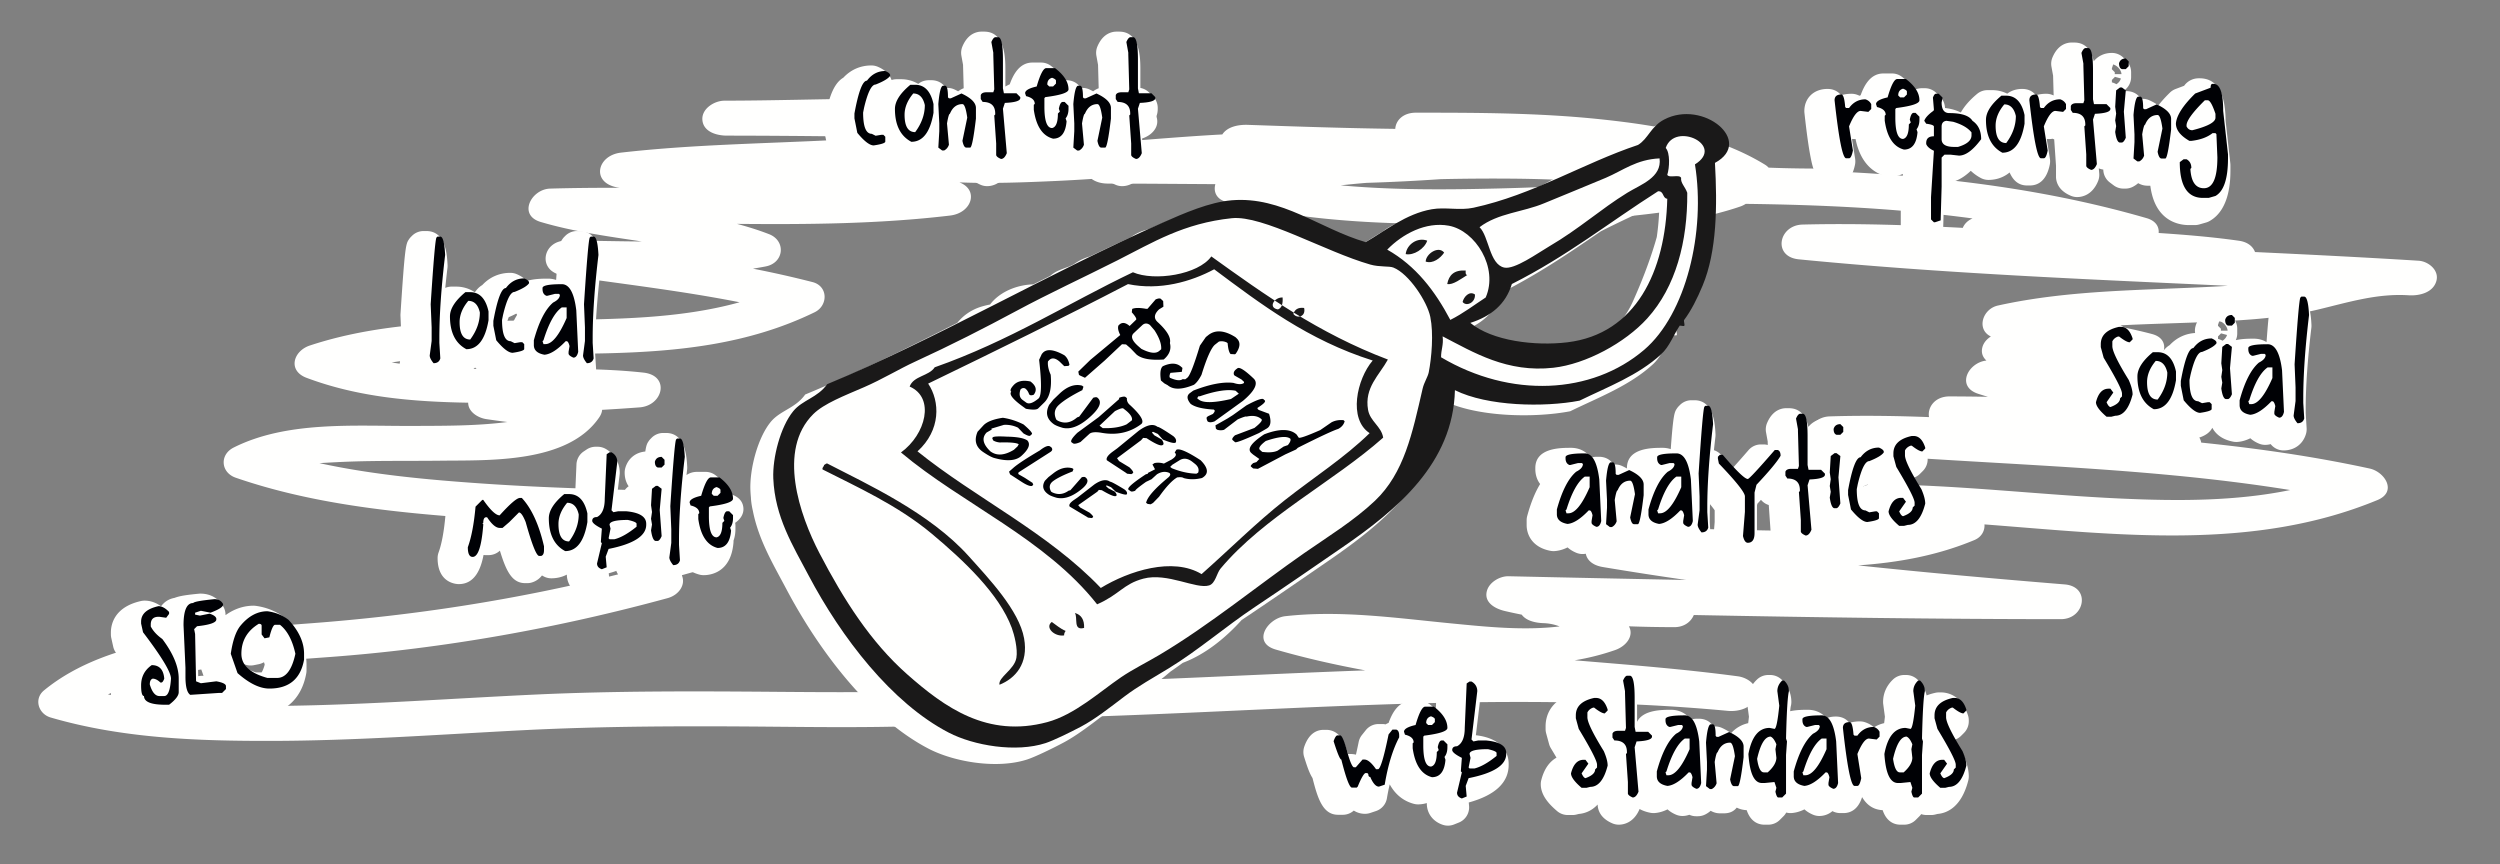
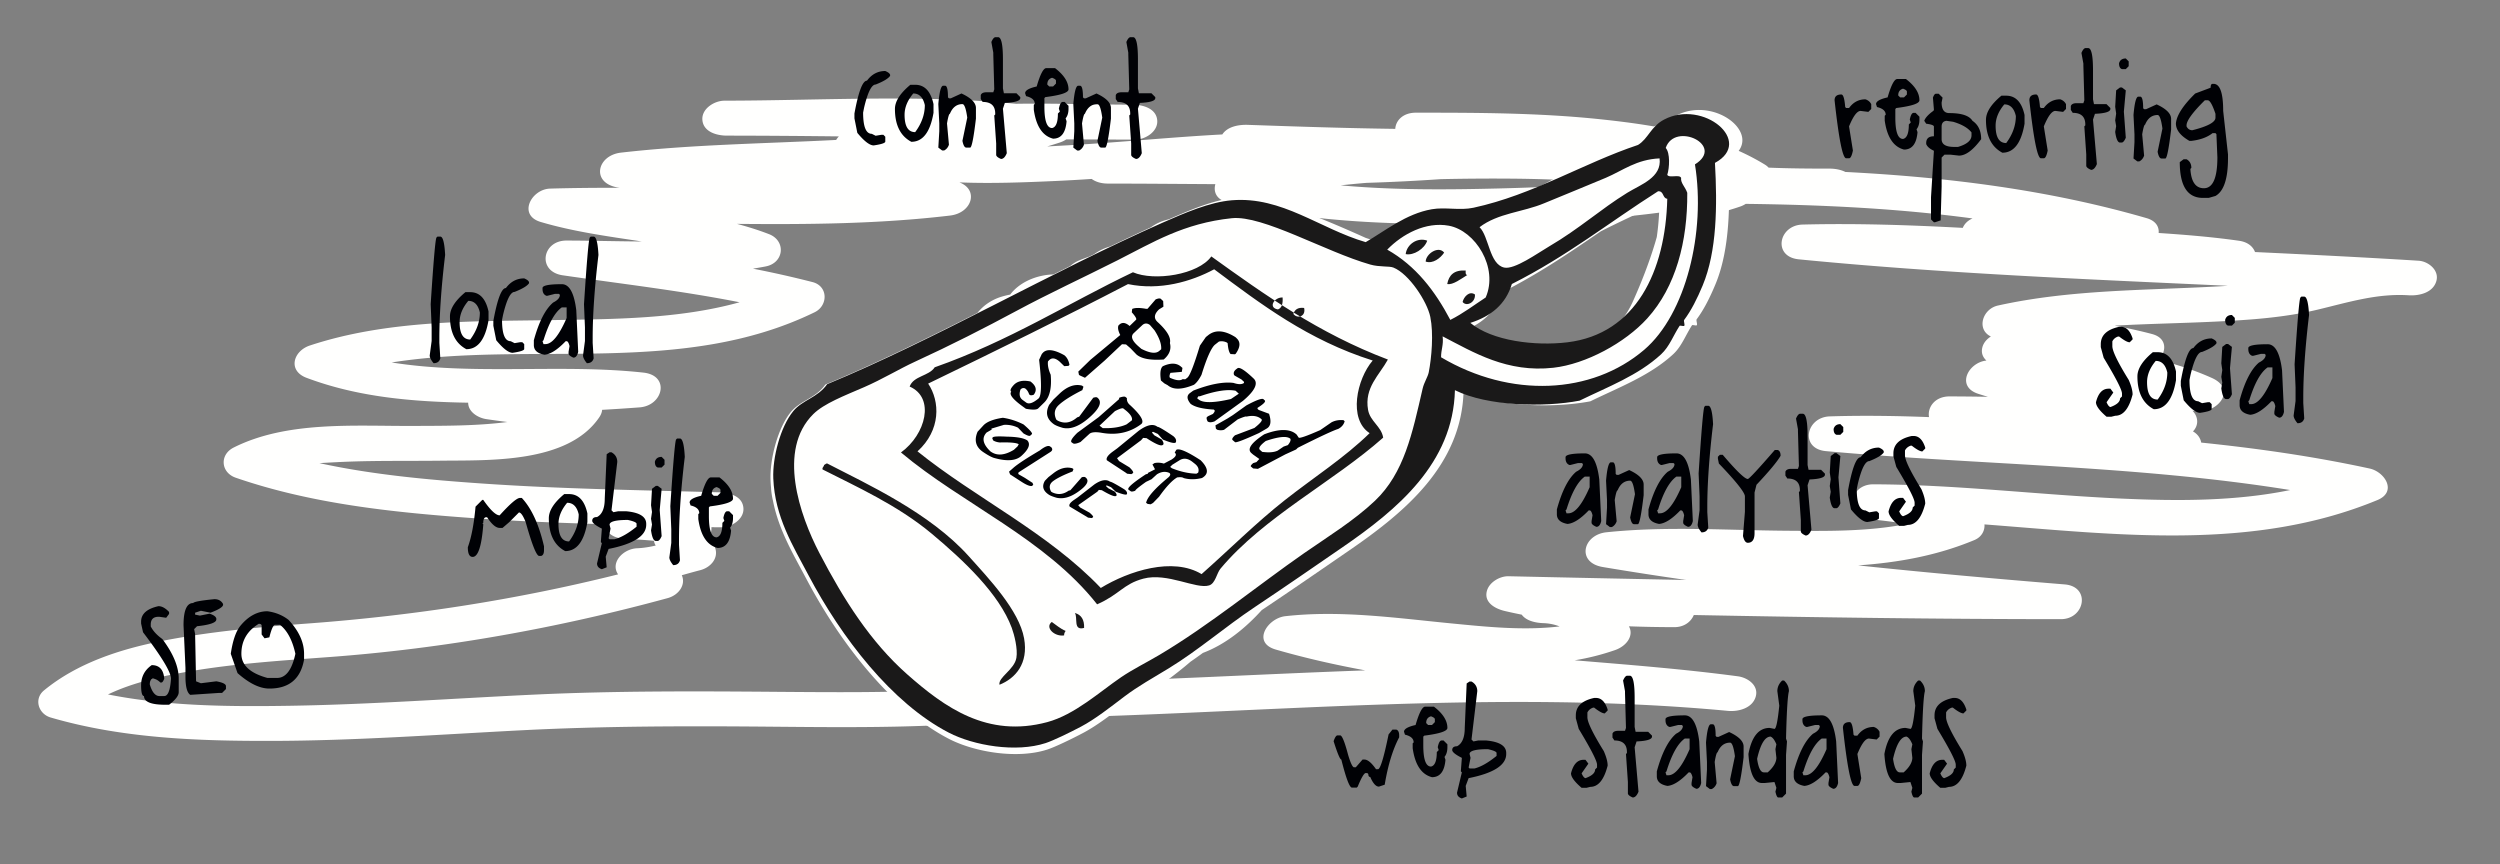
<svg xmlns="http://www.w3.org/2000/svg" width="515" height="178" fill="none">
  <rect width="100%" height="100%" fill="#808080" stroke="none" />
  <path fill-rule="evenodd" clip-rule="evenodd" d="M457.168 58.987c-15.255.852-30.605.633-45.604 3.956-3.198.708-4.464 4.933-1.447 6.374-.811.518-1.467 1.252-1.723 2.136-.351 1.215.064 2.14.807 2.821-3.769.404-6.326 5.35-1.688 6.852.664.216 1.332.418 2.002.617a509.246 509.246 0 00-7.904-.083c-3.042-.005-4.593 2.264-4.231 4.265-6.809-.258-13.624-.365-20.447-.149-4.937.156-6.216 6.666-.781 7.158 31.791 2.88 64.067 2.925 95.634 8.015-11.337 2.328-23.253 2.279-34.673 1.765-17.085-.768-34.089-2.89-51.206-2.944-5.026-.016-6.116 6.503-.782 7.157 2.476.305 5.05.554 7.556 1.037-8.048 1.578-16.607 1.434-24.588 1.371-12.371-.096-24.811-.973-37.149.313-4.901.511-6.226 6.243-.782 7.158a713.584 713.584 0 0017.202 2.671 13539.43 13539.43 0 01-36.611-.772c-1.763-.039-3.925 1.206-4.434 2.963-.71 2.459 1.708 3.735 3.652 4.194 1.165.275 2.333.524 3.505.757.946 1.313 2.95 1.703 4.506 1.752a10.1 10.1 0 013.295.672c-7.412.894-15.099.08-22.442-.635-11.277-1.098-22.741-2.748-34.072-1.471-3.645.41-6.957 5.429-1.951 6.874 6.09 1.759 12.243 3.148 18.438 4.288-21.061.755-42.126 1.962-63.185 2.525-.709-.328-1.59-.527-2.658-.517-5.992.056-11.955.768-17.947.824-1.068.01-2.297.451-3.209 1.198-11.293.574-22.635.484-33.921.39-16.783-.141-33.565-.216-50.335.573-16.716.785-33.408 2.022-50.145 2.295-12.404.202-25.309.121-37.605-2.334 5.243-2.504 11.193-3.789 16.767-4.746 9.584-1.646 19.327-2.249 29.013-2.97 23.439-1.744 46.832-5.932 69.505-12.123 2.365-.645 3.785-2.818 2.917-4.718 1.271-.353 2.539-.716 3.813-1.044 2.092-.538 3.843-2.436 3.037-4.66-.276-.762-.746-1.431-1.309-2.036.431-.668.61-1.389.563-2.15.691.004 1.377.009 2.054.009 2.047-.002 4.698-1.627 4.538-3.935-.177-2.549-2.996-3.207-5.038-3.264-16.266-.452-32.536-.69-48.775-1.812-11.144-.771-22.52-1.8-33.528-4.196 1.171-.079 2.328-.137 3.451-.196 7.161-.373 14.342-.224 21.508-.31 10.034-.12 26.223.59 32.69-8.94.374-.552.55-1.064.588-1.536a382.38 382.38 0 007.74-.508c4.856-.379 6.285-6.552.782-7.158-16.904-1.862-34.929.615-51.883-2.093 28.908-4.533 59.842 2.954 87.135-10.342 2.8-1.364 2.817-5.378-.432-6.216a215.1 215.1 0 00-12.275-2.764c.872-.14 1.744-.29 2.615-.457 3.811-.726 4.253-5.281.686-6.657-2.164-.836-4.365-1.519-6.587-2.112 14.659.138 29.306.017 43.897-1.715 4.522-.537 5.972-5.296 1.919-6.833 6.678.267 13.396.001 19.868-.29a347.88 347.88 0 007.381-.42c.788.578 1.907.956 3.361.957 7.367.004 14.742.075 22.118.118-.421 1.516.165 3.129 2.353 3.676 17.561 4.392 36.116 4.752 54.123 4.459 12.25-.2 24.736-.817 36.998-2.538 1.233 1.685 3.807 1.94 5.694 1.477 3.015-.738 6.039-1.453 8.975-2.47a5.21 5.21 0 001.114-.544c15.585.19 31.264.918 46.725 3.005-.994.413-1.674 1.121-2.017 1.94-10.99-.585-21.987-.962-33.004-.68-4.957.128-6.197 6.627-.782 7.16 29.398 2.888 58.902 4.087 88.398 5.454-.59.039-1.178.08-1.773.112zM281.493 37.67a404.37 404.37 0 0015.278-.763c2.811-.066 5.613-.1 8.397-.115 8.385-.042 17.075.097 25.667.928-7.478.627-14.983.925-22.4 1.11-10.559.264-21.507.339-32.263-.648 1.77-.196 3.544-.366 5.321-.512zm216.745 16.04c-11.229-.7-22.467-1.262-33.707-1.79-.411-1.118-1.472-2.065-3.31-2.326-5.489-.778-11.01-1.232-16.538-1.598.116-1.271-.574-2.505-2.484-3.058-20.227-5.86-41.092-8.445-62.057-9.515-.98-.498-2.191-.686-3.209-.686-4.208 0-8.404-.032-12.598-.204a3.694 3.694 0 00-.769-.624c-10.013-6.122-22.176-8.093-33.657-9.317-12.681-1.352-25.486-1.38-38.225-1.38-2.685 0-4.154 1.62-4.259 3.335-10.119-.136-20.24-.472-30.354-.826-1.861-.065-4.192.322-5.276 1.974-10.519.561-21.024 1.63-31.531 2.222-1.496.084-3.013.17-4.542.252a103.08 103.08 0 002.571-.8c.519-.17.97-.393 1.358-.651a685.46 685.46 0 013.008.001c1.693.011 3.386.015 5.079.022 2.039.01 4.078.021 6.117.022 2.046.002 4.698-1.628 4.537-3.933-.174-2.51-2.994-3.262-5.037-3.264-.627 0-1.253-.006-1.88-.008-7.205-.044-14.688-.287-22.174-.177-19.932-1.955-40.084-.667-60.075-.639-2.046.003-4.697 1.626-4.537 3.934.174 2.51 2.994 3.263 5.038 3.264 7.692.004 15.385.07 23.077.158-.216.23-.398.477-.554.73-14.783.764-29.615.932-44.336 2.616-4.919.563-6.2 6.146-.782 7.158.172.032.344.056.515.087-4.774-.01-9.546.028-14.315.164-3.902.11-6.715 5.465-1.951 6.874 6.787 2.008 13.839 2.963 20.859 4.02-5.197-.025-10.395-.182-15.543-.192-5.063-.01-6.068 6.388-.782 7.158 12.145 1.77 24.389 3.177 36.439 5.555-12.421 3.46-25.901 3.469-38.606 3.675-16.647.27-33.91-.045-49.913 5.231-3.43 1.131-4.618 5.181-.687 6.659 10.717 4.026 21.955 4.928 33.296 5.126-.002 1.887 2.013 3.13 3.767 3.388 1.44.212 2.877.408 4.313.59-6.435.824-12.986.78-19.462.808-11.935.054-25.924-1.083-36.928 4.452-2.944 1.481-2.662 5.15.432 6.216 15.601 5.379 32.334 7.133 48.701 8.309 9.077.651 18.167 1.007 27.262 1.272.031.262.095.52.207.77.841 1.883 2.973 2.288 4.8 2.32 1.727.029 3.448.163 5.169.315.056.345.18.674.369.988-1.248.288-2.51.501-3.795.555-2.984.122-5.592 2.998-3.953 5.38-20.904 5.231-42.185 8.511-63.682 10.106-10.147.753-20.278 1.645-30.274 3.612-8.614 1.696-17.422 4.532-24.304 10.181-2.14 1.756-1.161 4.846 1.362 5.584 14.726 4.305 30.274 4.852 45.517 4.822 17.182-.035 34.337-1.301 51.488-2.186 16.954-.873 33.923-.901 50.895-.747 17.449.16 35.038.389 52.394-1.701 48.409-.909 96.901-6.084 145.239-1.551 2.157.203 5.027-.545 5.715-2.925.67-2.316-1.652-3.925-3.652-4.193-11.122-1.488-22.385-2.365-33.648-3.302a49.59 49.59 0 008.331-2.106c2.35-.822 3.93-2.958 2.849-4.898 3.118.118 6.237.168 9.347.177 2.058.006 3.454-1.132 4.022-2.5 25.204.486 50.41.846 75.62.853 4.977.001 6.178-6.716.782-7.158-14.192-1.161-28.39-2.413-42.558-3.92 8.205-.57 16.257-2.005 23.968-5.223 1.471-.614 2.164-1.93 2.065-3.22 27.319 2.08 55.208 5.625 80.941-5.012 4.143-1.713 1.533-5.819-1.601-6.498-11.464-2.49-23.047-4.14-34.69-5.344-.164-.901-.711-1.745-1.699-2.302.124-.139.249-.276.358-.438.904-1.342.526-2.825-.464-3.822l.781.091c4.426.508 8.447-4.485 3.232-6.836-3.558-1.603-7.229-2.774-10.963-3.708 1.615-1.757 1.785-4.508-1.377-5.347-2.545-.677-5.118-1.227-7.699-1.727 6.922-.39 13.872-.498 20.754-.832 7.075-.342 14.148-.813 21.053-2.463 6.245-1.493 12.24-3.384 18.746-2.96 2.168.135 5.014-.5 5.715-2.925.642-2.221-1.623-4.062-3.651-4.194z" fill="#FFFFFE" />
-   <path fill-rule="evenodd" clip-rule="evenodd" d="M341.297 48.833c-.115.409-.233.814-.353 1.215-1.211 4.038-2.814 8.143-4.544 12a19.536 19.536 0 01-1.93 3.37c-3.294 3.816-7.77 6.386-13.588 7.085-6.759.813-15.726-.282-20.305-4.07 4.288-1.366 7.413-3.863 8.702-8.145 7.646-3.848 14.029-8.208 20.475-12.63 3.724-1.9 7.537-3.63 11.31-5.436.118.02.238.045.361.06a.79.79 0 00.405.155 53.617 53.617 0 01-.533 6.396zm-.113-22.995c-.928.484-1.601 1.084-2.166 1.713-6.538 3.441-13.392 6.277-19.881 9.81a355.326 355.326 0 01-5.999 3.204c-3.813 1.515-7.746 2.849-11.917 3.75-2.842.615-5.887-.175-8.7.313-1.227.212-2.4.568-3.53 1.011a11.16 11.16 0 00-4.146 2.047c-2.204 1.287-4.248 2.717-6.182 3.833a39.345 39.345 0 01-1.481-.47c-3.174-1.427-6.36-2.823-9.593-4.112-5.336-2.474-10.679-4.7-16.965-4.188-4.458.366-9.493 2.489-13.989 4.471-.14.037-.284.068-.426.108a9.578 9.578 0 00-3.301 1.568 426.393 426.393 0 00-8.415 3.945c-.089.025-.178.048-.265.074a10.002 10.002 0 00-3.021 1.519l-.975.478c-.699.233-1.407.503-2.129.805a6.462 6.462 0 00-1.76 1.119c-1.163.58-2.324 1.16-3.486 1.742-.314.009-.626.027-.94.06-3.13.315-6.18 1.74-7.972 4.094-.583.114-1.17.25-1.764.431-2.08.634-3.774 1.828-4.975 3.342-10.568 5.341-21.06 10.512-31.341 14.768-1.993 2.83-5.152 3.28-7.09 5.637-2.714 3.305-4.37 9.776-4.189 14.096.021.519.059 1.031.107 1.534.007.113.004.224.016.338.072.796.198 1.573.376 2.326 1.19 6.065 4.206 11.04 6.913 16.161 6.843 12.949 17.364 26.683 29.327 32.885 5.277 2.735 14.117 4.221 20.304 2.191 1.605-.526 4.972-2.152 7.412-3.443 2.789-1.478 5.795-3.807 8.593-5.937 4.526-1.713 8.601-4.689 12.275-7.699.386-.318.769-.642 1.152-.975.871-.601 1.736-1.215 2.595-1.842 4.7-1.763 8.838-5.181 12.124-8.821 6.149-4.109 12.226-8.307 18.047-12.311 11.372-7.824 23.154-17.542 23.526-32.887 6.838 3.393 18.676 3.618 26.107 2.193 5.9-2.884 12.274-5.27 17.079-9.71 1.757-1.623 2.579-3.995 3.868-5.951.096-.144.829.122.967 0 .218-.191-.177-1.014 0-1.252 1.476-1.969 2.722-4.45 3.867-7.204 3.004-7.217 3.074-16.739 2.578-25.682 8.241-4.469-2.457-13.369-10.635-9.082z" fill="#FFFFFE" />
+   <path fill-rule="evenodd" clip-rule="evenodd" d="M341.297 48.833c-.115.409-.233.814-.353 1.215-1.211 4.038-2.814 8.143-4.544 12a19.536 19.536 0 01-1.93 3.37c-3.294 3.816-7.77 6.386-13.588 7.085-6.759.813-15.726-.282-20.305-4.07 4.288-1.366 7.413-3.863 8.702-8.145 7.646-3.848 14.029-8.208 20.475-12.63 3.724-1.9 7.537-3.63 11.31-5.436.118.02.238.045.361.06a.79.79 0 00.405.155 53.617 53.617 0 01-.533 6.396zm-.113-22.995c-.928.484-1.601 1.084-2.166 1.713-6.538 3.441-13.392 6.277-19.881 9.81a355.326 355.326 0 01-5.999 3.204c-3.813 1.515-7.746 2.849-11.917 3.75-2.842.615-5.887-.175-8.7.313-1.227.212-2.4.568-3.53 1.011c-2.204 1.287-4.248 2.717-6.182 3.833a39.345 39.345 0 01-1.481-.47c-3.174-1.427-6.36-2.823-9.593-4.112-5.336-2.474-10.679-4.7-16.965-4.188-4.458.366-9.493 2.489-13.989 4.471-.14.037-.284.068-.426.108a9.578 9.578 0 00-3.301 1.568 426.393 426.393 0 00-8.415 3.945c-.089.025-.178.048-.265.074a10.002 10.002 0 00-3.021 1.519l-.975.478c-.699.233-1.407.503-2.129.805a6.462 6.462 0 00-1.76 1.119c-1.163.58-2.324 1.16-3.486 1.742-.314.009-.626.027-.94.06-3.13.315-6.18 1.74-7.972 4.094-.583.114-1.17.25-1.764.431-2.08.634-3.774 1.828-4.975 3.342-10.568 5.341-21.06 10.512-31.341 14.768-1.993 2.83-5.152 3.28-7.09 5.637-2.714 3.305-4.37 9.776-4.189 14.096.021.519.059 1.031.107 1.534.007.113.004.224.016.338.072.796.198 1.573.376 2.326 1.19 6.065 4.206 11.04 6.913 16.161 6.843 12.949 17.364 26.683 29.327 32.885 5.277 2.735 14.117 4.221 20.304 2.191 1.605-.526 4.972-2.152 7.412-3.443 2.789-1.478 5.795-3.807 8.593-5.937 4.526-1.713 8.601-4.689 12.275-7.699.386-.318.769-.642 1.152-.975.871-.601 1.736-1.215 2.595-1.842 4.7-1.763 8.838-5.181 12.124-8.821 6.149-4.109 12.226-8.307 18.047-12.311 11.372-7.824 23.154-17.542 23.526-32.887 6.838 3.393 18.676 3.618 26.107 2.193 5.9-2.884 12.274-5.27 17.079-9.71 1.757-1.623 2.579-3.995 3.868-5.951.096-.144.829.122.967 0 .218-.191-.177-1.014 0-1.252 1.476-1.969 2.722-4.45 3.867-7.204 3.004-7.217 3.074-16.739 2.578-25.682 8.241-4.469-2.457-13.369-10.635-9.082z" fill="#FFFFFE" />
  <path fill-rule="evenodd" clip-rule="evenodd" d="M219.205 130.894c-.014-.425.151-.676.318-.924-1.118-.456-1.922-1.214-2.854-1.848-1.493 1.115.554 3.09 2.536 2.772zm4.12-1.541c.068-1.707-.589-2.711-1.9-3.08.658 1.002-.428 3.7 1.9 3.08zm-12.359 2.157c-1.036-5.77-7.224-12.276-11.412-16.941-8.02-8.94-20.994-14.875-29.161-19.098-.317-.003-.379.248-.634.305-.017.396-.406.43-.318.927 6.857 3.49 15.473 7.362 22.505 13.245 6.559 5.485 13.895 12.388 16.484 19.405.519 1.413 1.26 4.314.949 6.161-.41 2.446-3.785 3.994-3.486 5.545 3.28-1.307 6-4.355 5.073-9.549zm55.469-66.844c.774 1.059 2.625.576 2.216-1.232-1.319-.152-1.946.365-2.216 1.232zm-3.171-.924c.828-.323 1.037-1.252.951-2.464-1.736-.066-3.065 2.118-.951 2.464zm38.035-1.54c.779 1.038 2.686.106 2.537-1.541-1.147-.813-2.302.498-2.537 1.54zm-3.17-3.696c1.132.273 2.967-1.148 4.123-1.85-.37-.052-.346-.487-.317-.923-2.39-.166-3.468.943-3.806 2.773zm-48.007-3.034c-4.724 2.534-11.166 4.423-17.753 3.052-13.134 6.832-26.926 13.597-41.169 20.496 2.478 3.693 2.627 9.587-2.194 13.958 11.871 9.574 26.894 16.738 37.757 28.142 5.8-3.527 14.841-6.429 20.764-2.856 5.789-5.122 11.256-10.595 17.148-15.236 5.974-4.704 12.283-8.727 17.471-13.802-4.427-2.87-2.672-11.106.631-14.96-13.336-4.22-23.032-11.62-32.655-18.794zm35.784 18.593c-1.747 3.205-4.901 5.775-4.082 10.377.422 2.367 2.744 3.389 3.112 5.71-10.259 9.1-24.613 16.336-33.517 26.994-.787.94-1.041 3.045-2.338 3.448-2.682.834-8.613-2.71-13.561-1.391-4.115 1.094-4.921 3.28-9.513 5.288-10.669-13.54-27.759-20.661-40.406-31.283 5.126-3.726 7.052-11.285 1.788-13.577.796-2.224 3.988-2.137 5.159-3.968 15.377-5.409 27.567-13.244 40.837-19.578 4.411 1.914 13.479.494 16.148-3.262 10.936 7.859 22.111 15.851 36.373 21.242zm7.785-20.18c1.478.52 3.056-.723 3.805-1.848-1.17-1.491-3.764.261-3.805 1.847zm-4.119-1.542c1.606.356 3.893-1.089 4.437-2.77-2.017-.754-4.215.774-4.437 2.77zm16.482 8.935c2.678-6.14-2.124-13.785-7.608-14.786-4.735-.864-9.521 1.693-12.678 4.93 5.885 3.316 9.844 8.505 12.997 14.476 2.649-1.325 4.883-3.058 7.289-4.62zM230.3 53.576c-7.482 3.78-14.062 6.786-20.921 10.473-6.573 3.535-13.484 7.06-20.919 10.474-3.134 1.438-6.738 3.623-10.461 5.237-4.047 1.752-8.26 3.365-10.46 5.545-7.446 7.384-2.833 20.777 1.27 28.648 4.995 9.582 10.524 18.285 18.065 24.95 7.714 6.816 16.523 13.161 28.845 9.858 5.652-1.516 10.794-6.231 15.213-9.241 2.408-1.641 5.322-3.074 7.926-4.622 10.293-6.113 20.35-14.385 29.793-20.945 4.923-3.419 10.288-6.708 14.581-10.782 6.033-5.725 7.709-13.915 9.828-23.103.302-1.322 1.076-2.41 1.266-3.39.584-3.006 1.023-7.96.317-11.395-.652-3.183-4.404-8.894-7.607-10.166-.867-.345-2.834-.07-4.753-.616-9.268-2.645-22.144-10.215-28.527-9.55-9.941 1.036-16.299 5.01-23.456 8.625zm92.554 16.943c14.16-1.702 20.245-14.667 20.603-29.57-1.044-.118-.64-1.64-1.904-1.543-10.206 6.5-18.736 13.373-30.112 19.1-1.265 4.21-4.337 6.666-8.556 8.008 4.501 3.728 13.323 4.803 19.969 4.005zm7.924-33.884c-4.191 1.781-8.448 3.464-12.679 5.235-4.4 1.845-9.497 2.016-13.313 4.93 1.955 1.918 2.012 7.63 5.072 8.317 2.117.476 6.884-2.96 9.192-4.313 6.394-3.746 10.61-7.666 16.164-11.089 2.772-1.707 7.166-3.144 6.657-7.086-4.776.21-7.547 2.495-11.093 4.006zm12.359-6.16c.939 1.029.787 4.093.32 5.544.401.74 2.499-.171 2.851.616-.127 1.083.812 1.786 1.268 3.08.076 10.021-2.359 19.383-8.241 25.874-4.567 5.042-12.648 9.416-19.335 10.166-9.521 1.068-16.393-3.131-22.821-6.468.228 1.763-.339 2.75-.317 4.312 14.304 8.468 31.015 7.702 41.839-1.54 8.644-7.378 12.696-24.31 10.46-38.197 6.304-3.92-4.154-8.888-6.024-3.388zm10.144 3.08c.489 8.795.421 18.16-2.534 25.258-1.129 2.71-2.353 5.148-3.804 7.085-.174.234.213 1.044 0 1.232-.135.12-.857-.144-.951 0-1.267 1.926-2.076 4.256-3.803 5.853-4.728 4.367-10.995 6.712-16.801 9.55-7.306 1.403-18.948 1.18-25.674-2.158-.367 15.093-11.955 24.651-23.138 32.344-5.825 4.009-11.911 8.215-18.066 12.322-6.181 4.125-11.667 8.918-17.75 12.631-3.202 1.952-6.338 3.683-9.194 5.853-2.867 2.178-5.989 4.636-8.874 6.159-2.401 1.271-5.709 2.871-7.291 3.39-6.085 1.996-14.779.533-19.967-2.159-11.766-6.097-22.114-19.604-28.846-32.342-3.249-6.149-6.959-12.085-7.29-20.022-.176-4.25 1.452-10.613 4.121-13.863 1.907-2.32 5.013-2.761 6.974-5.544 22.496-9.318 46.026-23.062 69.097-33.268 4.548-2.01 9.714-4.248 14.266-4.621 10.352-.846 18.105 5.866 27.574 8.626 3.926-2.262 8.285-5.85 13.63-6.778 2.767-.48 5.763.297 8.558-.307 12.357-2.673 22.603-9.163 33.915-12.94 2.129-1.31 2.609-3.778 5.39-5.235 8.043-4.216 18.564 4.538 10.458 8.933z" fill="#1A1919" />
-   <path fill-rule="evenodd" clip-rule="evenodd" d="M236.712 19.051a3.37 3.37 0 00-1.796-.936v-3.647c0-2.379 0-7.952-4.358-7.952h-.596c-.234 0-.468.025-.697.074-1.41.3-2.485 1.3-3.195 2.976a3.383 3.383 0 00-.213 1.923l.343 1.89v.093l.002.094.127 4.612a4.315 4.315 0 00-1.142.64c-.25-.132-.493-.267-.764-.393a3.362 3.362 0 00-1.769-.293c-.857-1.336-2.123-1.611-3.02-1.611h-.311c-.677-1.033-1.605-2.018-2.813-2.942a3.356 3.356 0 00-2.041-.692h-1.788c-2.631 0-3.93 2.39-4.676 4.482-.333.144-.629.3-.897.463v-3.364c0-2.379 0-7.952-4.359-7.952h-.596c-.235 0-.468.025-.698.074-1.409.3-2.484 1.3-3.194 2.976a3.374 3.374 0 00-.213 1.923l.343 1.89v.093l.001.094.128 4.612a4.284 4.284 0 00-1.142.64c-.249-.132-.493-.267-.765-.393a3.352 3.352 0 00-1.767-.293c-.858-1.336-2.124-1.611-3.022-1.611h-.397c-.96 0-1.696.292-2.269.765a6.804 6.804 0 00-3.491-.965h-.994c-.346 0-.685.062-1.011.165-.406-1.184-1.357-2.102-2.838-2.734a3.359 3.359 0 00-1.316-.268c-2.255 0-4.235.867-5.782 2.52-2.502 1.472-3.283 5.73-3.884 9.003a3.466 3.466 0 00-.055.61v.996c0 .222.022.443.065.66l.596 2.987c.109.547.352 1.058.707 1.488 1.464 1.775 3.466 3.812 5.97 3.812.163 0 .324-.012.486-.035 1.119-.164 3.303-.49 4.473-1.87.407.3.817.556 1.213.766a3.355 3.355 0 001.575.392 6.99 6.99 0 002.645-.507c.224.394.525.746.897 1.026l.795.598a3.357 3.357 0 002.019.675h.397c.539 0 1.07-.13 1.548-.378a5.37 5.37 0 001.09-.745c.741.442 1.48.526 1.931.526h.794c.932 0 1.637-.25 2.19-.71.397 1.205 1.35 2.141 2.851 2.78a3.35 3.35 0 001.316.269c.894 0 3.104-.321 4.31-3.299.2-.494.28-1.029.234-1.56l-.46-5.312c1.292 3.876 3.764 5.354 5.797 5.882.276.072.56.109.845.109a6.41 6.41 0 001.122-.109c.23.496.58.936 1.03 1.274l.795.598a3.357 3.357 0 002.019.675h.398c.538 0 1.069-.13 1.547-.378a5.397 5.397 0 001.09-.745c.74.442 1.48.526 1.931.526h.795c.931 0 1.636-.25 2.189-.712.396 1.207 1.35 2.143 2.851 2.782a3.35 3.35 0 001.317.269c.894 0 3.103-.321 4.309-3.299.2-.494.281-1.029.234-1.56l-.617-7.122c2.266-.639 3.411-1.956 3.411-3.934v-.2c0-.894-.355-1.752-.986-2.384l-.794-.797M106.525 64.854c-.759 1.245-1.43 2.739-2.023 4.492h-.17c-.12 0-.239.006-.357.019a11.066 11.066 0 01-.05-.907l.118-.593c.325-1.362.595-2.13.765-2.537a16.813 16.813 0 001.551-.733c.058.085.104.178.166.26zM91.108 76.841c.176.108.352.21.525.302a3.355 3.355 0 001.574.392c1.279 0 3.076-.339 4.67-1.818 1.315 1.362 2.941 2.565 4.865 2.565.162 0 .324-.012.485-.036.683-.1 1.761-.258 2.766-.678.704.48 1.593.855 2.702 1.057.28.052.566.067.851.045.869-.064 1.745-.316 2.636-.759.464.43 1.051.796 1.757 1.097a3.364 3.364 0 001.569.26 3.358 3.358 0 002.529 1.154c2.271 0 4.046-1.331 4.634-3.474a3.38 3.38 0 00.115-1.105l-.192-3.08v-.89c0-4.623.393-10.249 1.168-16.72.022-.193.029-.387.019-.58-.11-2.088-.367-6.977-4.354-6.977h-.595a3.36 3.36 0 00-2.38.988l-.199.198a3.433 3.433 0 00-.409.497c-.518.769-.748 1.118-1.283 8.389a5.35 5.35 0 00-1.689-.267c-1.07 0-2.837.003-4.371.485-.502-.566-1.187-1.04-2.06-1.412a3.363 3.363 0 00-1.315-.268c-2.257 0-4.236.867-5.782 2.52-.601.352-1.101.87-1.525 1.493-1.435-.996-2.944-1.176-3.817-1.176h-.993c-.446 0-.88.098-1.285.266.134-1.345.283-2.727.455-4.157.023-.192.029-.386.018-.58-.11-2.087-.366-6.976-4.353-6.976h-.596c-.892 0-1.748.355-2.38.988l-.198.198a3.407 3.407 0 00-.409.497c-.65.965-.846 1.255-1.761 15.407-.008.12-.01.24-.004.359l.195 4.708v2.493l-.368 2.765a3.44 3.44 0 00-.03.445c0 1.231.51 2.452 1.56 3.732a3.362 3.362 0 002.6 1.234c2.271 0 4.047-1.331 4.636-3.474.009-.035.011-.071.019-.107zm56.289 21.057a3.36 3.36 0 00-2.042-.691h-1.787c-.847 0-1.553.249-2.149.654.042-.37.081-.734.126-1.11.023-.193.03-.386.02-.58-.11-2.088-.367-6.978-4.354-6.978h-.595c-.894 0-1.751.356-2.383.99l-.198.2a3.315 3.315 0 00-.406.493c-.287.426-.486.722-.698 2.137-2.024.185-3.586 1.457-4.13 3.437a3.38 3.38 0 00-.12.895c0 1.181.327 2.116.819 2.825l-.07.051a3.376 3.376 0 00-1.339 2.5l-.099 1.696a14.462 14.462 0 00-1.123-.179l.772-6.442c.015-.133.024-.268.024-.402 0-2.072-1.051-3.863-2.883-4.916a3.361 3.361 0 00-1.675-.448h-.397a3.35 3.35 0 00-1.868.569l-.597.398a3.38 3.38 0 00-1.493 2.659l-.276 6.373c-1.518-1.186-3.175-1.388-4.108-1.388h-.994c-.783 0-1.542.274-2.146.776-1.136.943-2.044 1.89-2.736 2.848-.44-.628-.9-1.22-1.395-1.753a3.361 3.361 0 00-2.462-1.074h-.398c-1.349 0-2.582.616-4.418 2.357-.116-.157-.24-.33-.372-.52a3.363 3.363 0 00-2.758-1.44h-.199c-.892 0-1.748.356-2.38.988l-1.39 1.394a3.371 3.371 0 00-.972 2.084c-.287 3.218-.758 5.745-1.4 7.508-.133.369-.202.76-.202 1.154 0 5.214 3.912 5.364 4.358 5.364 3.275 0 4.547-3.056 5.103-5.995.15.015.302.023.459.023h.596c.803 0 1.58-.288 2.191-.812l.126-.109c1.313 4.308 2.531 6.695 5.231 6.695h.397c.297 0 .593-.04.88-.118a4.073 4.073 0 002.16-1.469c.118.069.236.137.353.198a3.345 3.345 0 001.573.392c.893 0 2.041-.159 3.195-.761.031 2.015 1.292 3.671 3.314 4.33a3.358 3.358 0 002.286-.076l.994-.398a3.37 3.37 0 002.104-3.436l-.063-.697c1.793-.495 3.29-1.112 4.499-1.841a3.56 3.56 0 001.762.749c0 .017-.003.034-.003.052 0 1.23.509 2.451 1.557 3.732a3.363 3.363 0 002.603 1.234c2.27 0 4.045-1.331 4.634-3.473.099-.36.138-.734.115-1.106l-.074-1.179a7.619 7.619 0 003.617 2.115c.276.073.56.109.845.109 1.309 0 5.619-.481 6.134-6.676.012-.143.015-.286.009-.429.266-.735.401-1.55.401-2.44v-.597c0-.565-.142-1.113-.404-1.601.257-.503.404-1.092.404-1.783 0-2.601-1.381-4.977-4.105-7.061m-97.165 39.007v-.118a3.355 3.355 0 002.065.24l.994-.2a3.337 3.337 0 001.088-.427c.053.164.102.335.15.511-.248.916-.494 1.384-.634 1.598h-1.183c-.843-.262-2.48-.87-2.48-1.604zm-8.727 1.114l.42 1.203a3.522 3.522 0 00-.64.01l-.454.058-.105-5.12c.378-.091.76-.203 1.134-.339-.2.793-.37 1.649-.507 2.584-.08.54-.027 1.09.152 1.604zm17.17-10.738c-1.695-1.33-3.71-2.163-5.987-2.476a3.336 3.336 0 00-.458-.032c-1.546 0-3.631.393-5.772 1.952v-.072c0-.568-.143-1.126-.416-1.624-.956-1.745-2.683-2.745-4.737-2.745a3.21 3.21 0 00-.325.016c-2.349.228-3.92.431-5.03.865-1.24.224-2.132.874-2.773 1.726-1.067-.768-2.202-1.163-3.393-1.163-.245 0-.49.027-.729.08-5.606 1.248-6.211 4.945-6.211 6.477v.399c0 .247.027.492.08.732l.397 1.792c.106.478.314.926.61 1.315.708.93 1.319 1.756 1.844 2.486-1.921 1.619-2.931 3.819-2.931 6.416 0 1.817.362 3.046.881 3.876.622 1.705 2.466 3.48 7.45 3.48h.794a3.36 3.36 0 002.04-.691c.515-.393 1.09-.872 1.616-1.437a3.3 3.3 0 00.938.079l5.847-.39h.484c.892 0 1.749-.356 2.379-.987l.795-.797c.284-.284.503-.619.668-.978 2.01 1.242 3.958 1.867 5.892 1.867 5.666 0 9.48-3.193 10.464-8.758a3.4 3.4 0 00.051-.589v-1.195c0-3.232-1.372-6.35-4.079-9.266a3.371 3.371 0 00-.39-.358zm245.354 24.175l.771-6.443c.016-.132.025-.267.025-.401 0-2.071-1.051-3.864-2.883-4.917a3.358 3.358 0 00-1.674-.448h-.398c-.665 0-1.315.198-1.867.568l-.596.399a3.368 3.368 0 00-1.494 2.659l-.143 3.285a14.349 14.349 0 00-1.208-1.042 3.364 3.364 0 00-2.042-.692h-1.787c-2.632 0-3.931 2.39-4.676 4.483-.231.099-.44.206-.639.316a3.249 3.249 0 00-.644-.071h-.795a3.364 3.364 0 00-2.627 1.266l-.795.995a3.387 3.387 0 00-.669 1.43 111.77 111.77 0 01-.565 2.617 4.548 4.548 0 00-1.104-.136h-.398l-.143.003c-.789-2.688-1.668-4.457-3.708-4.902a3.336 3.336 0 00-.717-.078h-.596c-1.271 0-2.992.602-3.977 3.469a3.38 3.38 0 00-.027 2.114c.54 1.711 1.023 3.244 1.726 4.349 1.051 4.135 2.094 7.565 5.257 7.565h.993c.834 0 1.636-.31 2.253-.867a4.221 4.221 0 002.316.667c.362 0 .721-.058 1.064-.173l1.192-.398a3.37 3.37 0 002.254-2.646c.168-1.007.359-1.956.571-2.856 1.366 2.514 3.33 3.59 4.998 4.024.277.071.561.108.846.108.392 0 1.056-.047 1.805-.274-.001.029-.005.058-.005.087 0 2.048 1.271 3.734 3.316 4.402a3.377 3.377 0 002.291-.076l.994-.398a3.373 3.373 0 002.101-3.437l-.062-.695c5.457-1.507 8.221-4.112 8.221-7.76v-.199c0-1.553-.671-5.174-6.755-5.897m95.792-8.824h-.397c-.24 0-.48.026-.714.077-.681.148-1.284.336-1.829.551-.269-1.229-.909-2.348-1.894-3.284a3.361 3.361 0 00-2.317-.927h-.397c-.862 0-1.691.332-2.317.927-1.336 1.27-2.041 2.874-2.041 4.636 0 .149.009.299.03.446l.345 2.589c-.056.518-.108.956-.156 1.324a6.603 6.603 0 00-2.078.851 5.483 5.483 0 00-1.855-1.043 3.352 3.352 0 00-1.065-.174c-.755 0-1.475.101-2.154.301-.607-.758-1.497-1.297-2.812-1.297-.687 0-1.322.114-1.89.325-.933-1.043-2.185-1.718-3.871-1.718-.901 0-2.298.005-3.634.293.062-.679.11-.936.127-1.008.079-.29.119-.589.119-.889 0-1.762-.705-3.366-2.041-4.636a3.364 3.364 0 00-2.318-.927h-.396c-.862 0-1.692.332-2.317.927-1.337 1.27-2.042 2.874-2.042 4.636 0 .149.01.299.03.446l.345 2.589c-.056.518-.108.956-.155 1.324a6.615 6.615 0 00-3.506 2.043 13.449 13.449 0 00-1.869-1.053 3.363 3.363 0 00-1.766-.292c-.859-1.336-2.125-1.612-3.023-1.612h-.397c-.46 0-.867.069-1.232.191-.956-1.219-2.283-2.032-4.131-2.032-1.844 0-5.755.009-6.964 2.48v-2.691c0-2.379 0-7.952-4.358-7.952h-.596c-.235 0-.469.024-.699.074-1.411.3-2.484 1.302-3.194 2.979a3.38 3.38 0 00-.212 1.919l.022.125a5.345 5.345 0 00-2.273-.518h-.398c-.24 0-.479.026-.714.077-5.799 1.262-6.425 5.232-6.425 6.88v.597c0 .3.04.598.119.888l.596 2.19c.082.302.206.591.368.859.443.733.828 1.382 1.161 1.955-1.225.691-2.476 2.037-3.133 4.624a3.382 3.382 0 00-.105.832c0 2.372 1.8 4.213 3.369 5.554a3.368 3.368 0 002.183.806h.992c.276 0 .55-.035.817-.101l.475-.12c1.118-.093 2.578-.538 3.886-1.943.001.23.024.46.071.685.3 1.413 1.3 2.49 2.971 3.201.416.177.863.268 1.315.268.886 0 3.067-.32 4.28-3.232.626.351 1.376.626 2.268.789.282.051.568.066.853.044.869-.064 1.745-.315 2.635-.758.465.43 1.052.797 1.761 1.098.416.176.862.267 1.313.267.457 0 .94-.081 1.413-.253.429.192.893.303 1.368.303h.397a3.36 3.36 0 001.545-.376c.4-.208.766-.458 1.092-.746a3.797 3.797 0 001.932.525h.794c1.206 0 2.036-.415 2.641-1.179.593.302 1.27.49 2.051.526.862 2.58 2.619 2.992 3.651 2.992h.795a3.36 3.36 0 002.378-.987l.795-.796c.213-.214.382-.461.529-.718.089.019.172.041.263.058.283.051.568.066.854.044.868-.064 1.743-.315 2.634-.758.465.43 1.053.797 1.761 1.098.415.176.862.267 1.313.267a4.12 4.12 0 002.688-1.001 3.494 3.494 0 001.682.404h.596c1.319 0 2.984-.606 3.832-3.294.894 1.526 2.233 2.602 4.237 2.691.863 2.58 2.619 2.992 3.651 2.992h.794c.892 0 1.748-.355 2.379-.987l.795-.796c.12-.121.22-.256.32-.391.344.116.705.184 1.075.184h.993c.274 0 .549-.035.816-.101l.475-.12c1.946-.162 4.93-1.373 6.339-6.896.069-.273.105-.553.105-.835 0-1.262-.352-2.681-1.077-4.34a3.35 3.35 0 00-.222-.424 66.948 66.948 0 01-1.636-2.774 3.362 3.362 0 001.353-.829l.597-.597c.631-.633.985-1.49.985-2.385v-.198a3.37 3.37 0 00-.163-1.036c-1.373-4.267-4.364-4.727-5.586-4.727m-23.569-53.242l.264-.8c1.209.402 1.711 1.506 1.711 2.007h-1.379V90.2l-.596-.597v-.212zm.926 3.286a3.36 3.36 0 00-.926-.379v-.505l.596-.597v-.052l1.259.346c-.138.507-.509.924-.929 1.187zm7.717 7.483c.443.732.828 1.381 1.162 1.955-.739.416-1.485 1.077-2.106 2.097-.051-.002-.1-.015-.15-.015h-.398c-.119 0-.238.007-.356.02a11.582 11.582 0 01-.05-.907l.118-.594c.325-1.361.596-2.13.766-2.536.295-.124.57-.248.833-.373.054.12.112.239.181.353zm-64.607 13.362c.87-.064 1.745-.316 2.636-.758.464.43 1.053.797 1.761 1.098.415.176.862.267 1.313.267.456 0 .939-.082 1.412-.253.43.192.893.302 1.369.302h.396c.537 0 1.066-.129 1.544-.375a5.392 5.392 0 001.094-.747 3.8 3.8 0 001.932.526h.794c.866 0 1.54-.21 2.076-.611.498.216 1.057.39 1.69.507.282.05.57.065.854.044.87-.064 1.744-.316 2.635-.758.465.43 1.053.797 1.761 1.098a3.368 3.368 0 001.565.257 3.359 3.359 0 002.53 1.155c2.268 0 4.043-1.33 4.634-3.47.099-.361.138-.736.114-1.11l-.192-3.079v-.89c0-.914.019-1.877.05-2.867.519.626.808 1.022.966 1.26v2.418l-.386 4.843c-.027.346-.001.693.077 1.031.86 3.715 3.486 4.004 4.27 4.004 2.367 0 4.756-1.659 4.756-5.364v-7.946l.085-.34c.261-.281.502-.545.736-.801.426.509.982.885 1.608 1.072l.374 5.444v2.272c0 .238.025.476.075.709.303 1.41 1.303 2.483 2.972 3.193.415.177.862.268 1.312.268.893 0 3.099-.321 4.309-3.294a3.394 3.394 0 00.236-1.566l-.091-1.056a3.892 3.892 0 001.505.291h.398a3.4 3.4 0 00.689-.071c.131-.028.256-.067.382-.107 1.383 1.536 3.151 3.015 5.285 3.015.162 0 .324-.011.484-.035.735-.107 1.928-.285 2.994-.782.297.288.601.557.895.808a3.357 3.357 0 002.183.806h.992c.276 0 .551-.034.818-.101l.474-.119c1.946-.163 4.931-1.374 6.339-6.897a3.41 3.41 0 00.104-.835c0-1.261-.352-2.681-1.076-4.34a3.479 3.479 0 00-.223-.423 67.987 67.987 0 01-1.637-2.776 3.369 3.369 0 001.355-.827l.596-.597c.631-.633.985-1.49.985-2.385v-.199c0-.352-.055-.7-.162-1.035-1.373-4.266-4.364-4.727-5.586-4.727h-.398c-.24 0-.479.026-.714.077-2.363.514-3.858 1.48-4.81 2.554a3.345 3.345 0 00-1.228-.242c-1.536 0-2.939.41-4.169 1.188.111-.337.183-.688.183-1.05V90.2c0-.894-.354-1.752-.986-2.385l-.596-.597a3.357 3.357 0 00-2.379-.988c-1.552 0-2.861.632-3.729 1.71-.454-2.014-1.517-3.85-4.018-3.85h-.596c-.235 0-.471.025-.7.073-1.407.3-2.481 1.302-3.191 2.975a3.382 3.382 0 00-.214 1.924l.344 1.89v.094l.001.093.014.53a3.352 3.352 0 00-.822-.114h-.596c-.974 0-1.901.424-2.541 1.162a217.53 217.53 0 01-3.25 3.685 69.92 69.92 0 01-2.377-2.67 3.348 3.348 0 00-1.511-.994c.095-.895.196-1.803.308-2.734a3.3 3.3 0 00.019-.58c-.109-2.087-.367-6.976-4.353-6.976h-.596c-.889 0-1.743.352-2.373.981l-.2.2a3.351 3.351 0 00-.417.504c-.516.768-.746 1.117-1.281 8.388a5.33 5.33 0 00-1.689-.269c-2.195 0-7.337 0-7.337 4.17v.083a14.696 14.696 0 00-.984-.506 3.357 3.357 0 00-1.768-.293c-.857-1.337-2.124-1.612-3.022-1.612h-.396c-.46 0-.868.069-1.233.19-.956-1.22-2.282-2.032-4.13-2.032-2.196 0-7.338 0-7.338 4.17v.199c0 1.193.352 2.255.991 3.084-1.044 1.712-1.924 3.891-2.659 6.575-.079.291-.12.591-.12.892v.996c0 2.13 1.3 4.643 4.947 5.31.282.05.57.065.853.044zM456.91 66.915l.268-.807c1.206.402 1.707 1.505 1.707 2.005h-1.38v-.398l-.595-.597v-.203zm0 2.898v-.505l.595-.598v-.051l1.26.346c-.138.507-.509.925-.93 1.187a3.353 3.353 0 00-.925-.379zm19.231-2.294a3.38 3.38 0 00.019-.578c-.109-2.088-.365-6.979-4.353-6.979h-.596c-.891 0-1.746.355-2.377.986l-.2.2c-.152.153-.291.32-.412.5-.527.784-.754 1.123-1.314 8.822-.738-.44-1.61-.703-2.65-.703-.912 0-2.331.005-3.681.304.187-.426.293-.887.293-1.36v-.996a3.38 3.38 0 00-.984-2.384l-.595-.597a3.364 3.364 0 00-2.381-.989c-2.273 0-4.05 1.333-4.636 3.477-.08.29-.12.59-.12.891 0 .171.021.326.034.487-2.027.13-3.813.976-5.232 2.492-.601.354-1.101.871-1.524 1.494-1.436-.995-2.945-1.176-3.818-1.176h-.994c-.286 0-.565.048-.838.119a3.428 3.428 0 00-.129-.62c-1.375-4.265-4.366-4.725-5.587-4.725h-.397c-.24 0-.48.026-.715.076-5.799 1.263-6.425 5.232-6.425 6.88v.598c0 .299.04.598.119.887l.596 2.19c.082.302.206.591.368.86.443.732.828 1.381 1.162 1.955-1.226.69-2.477 2.036-3.134 4.623a3.386 3.386 0 00-.104.832c0 2.373 1.8 4.215 3.368 5.554.609.52 1.383.805 2.183.805h.992c.276 0 .549-.033.815-.1l.477-.119c1.283-.107 3.017-.68 4.455-2.638a9.67 9.67 0 001.418.923 3.369 3.369 0 001.575.392c1.279 0 3.076-.339 4.671-1.818 1.314 1.362 2.94 2.564 4.864 2.564.163 0 .325-.012.486-.035 1.273-.186 3.923-.576 4.895-2.493.701 1.316 2.064 2.456 4.347 2.872.279.051.567.067.851.045.869-.065 1.744-.316 2.636-.759.463.43 1.05.796 1.758 1.098.416.177.863.268 1.315.268a4.17 4.17 0 001.12-.158l.053.069a3.362 3.362 0 002.602 1.233c2.27 0 4.046-1.33 4.635-3.473.099-.36.137-.733.113-1.105l-.191-3.08v-.89c0-4.622.392-10.248 1.167-16.72zm-41.093-53.444l.268-.807c1.207.402 1.707 1.505 1.707 2.005h-1.38v-.398l-.595-.597v-.203zm.926 3.277a3.387 3.387 0 00-.926-.38v-.504l.595-.598v-.051l1.26.346c-.138.507-.509.925-.929 1.187zm-8.078 23.244c.894 0 3.102-.322 4.31-3.296a3.387 3.387 0 00.236-1.564l-.092-1.056c.309.13.621.21.928.251a3.373 3.373 0 001.34 2.65l.795.598a3.364 3.364 0 002.019.674h.397c.539 0 1.07-.13 1.548-.378a5.39 5.39 0 001.089-.745 3.79 3.79 0 001.931.526h.569c.935 7.26 5.769 8.113 7.972 8.113h1.193c.312 0 .624-.044.925-.13l1.39-.398c.252-.073.495-.175.725-.303 4.297-2.423 4.297-8.656 4.297-10.704v-.797c0-.124-.007-.249-.021-.373l-.973-8.779c-.038-5.809-1.839-8.754-5.351-8.754h-.198c-1.131 0-2.27.524-2.994 1.542l-1.763.663a3.36 3.36 0 00-1.17.746 27.651 27.651 0 00-2.366 2.61 13.42 13.42 0 00-1.816-1.019 3.356 3.356 0 00-1.767-.293c-.857-1.335-2.124-1.611-3.022-1.611h-.342c-.025-.033-.044-.071-.071-.103l.41-.412c.631-.633.985-1.49.985-2.384v-.995a3.37 3.37 0 00-.985-2.383l-.595-.598a3.362 3.362 0 00-2.381-.99c-1.552 0-2.861.633-3.73 1.71-.453-2.014-1.516-3.85-4.017-3.85h-.596c-.235 0-.469.025-.698.074-1.411.3-2.485 1.302-3.194 2.978a3.385 3.385 0 00-.213 1.92l.343 1.89v.094l.001.094.107 3.847a6.214 6.214 0 00-.445-.172 3.367 3.367 0 00-1.065-.173c-.756 0-1.476.102-2.155.301-.607-.758-1.498-1.297-2.812-1.297-1.218 0-2.274.356-3.081.979a6.867 6.867 0 00-3.077-.73h-.992c-.785 0-1.544.275-2.147.777-1.502 1.246-2.616 2.526-3.349 3.83-1.084-.556-2.258-.814-3.258-.928a3.377 3.377 0 00-.983-2.292l-.795-.797a3.361 3.361 0 00-2.38-.988h-.596a3.65 3.65 0 00-1.489.318c-.659-.932-1.529-1.822-2.627-2.662a3.357 3.357 0 00-2.042-.692h-1.787c-2.632 0-3.931 2.39-4.676 4.483-.079.034-.152.071-.228.107a5.99 5.99 0 00-.586-.236 3.358 3.358 0 00-1.065-.173c-.755 0-1.475.102-2.155.301-.606-.758-1.497-1.297-2.811-1.297-2.8 0-4.756 1.879-4.756 4.568 0 .123.007.245.02.367.45 4.118.872 7.145 1.293 9.254.398 1.99 1.138 5.697 4.436 5.697h.596c1.47 0 3.374-.745 4.093-4.294.08-.397.088-.804.024-1.204l-.637-3.995.045-.093.03.004c.218.028.435.028.649.014 1.057 5.232 3.952 7.065 6.273 7.668.276.072.56.109.845.109.532 0 1.562-.088 2.629-.599l-.425 6.82c-.005.07-.008.14-.008.21v4.58c0 .895.356 1.753.987 2.386l.596.596a3.36 3.36 0 002.379.988h.199c.362 0 .721-.059 1.065-.173l1.19-.398a3.373 3.373 0 002.301-3.104l.198-6.968.002-.096v-3.005c.07.004.14.007.21.007 1.83 0 3.579-.823 5.296-2.474a9.467 9.467 0 002.068 1.485 3.356 3.356 0 001.574.392c1.197 0 2.847-.288 4.36-1.535.625 1.434 1.674 2.68 3.585 2.68h.596c1.471 0 3.374-.746 4.093-4.295a3.36 3.36 0 00.024-1.204l-.637-3.995c.016-.032.03-.063.046-.093l.03.004a3.3 3.3 0 001.11-.047c.111.047.22.098.335.132l.374 5.444v2.273c0 .235.025.47.073.7.299 1.41 1.298 2.488 2.969 3.2.417.178.864.27 1.316.27z" fill="#FFFFFE" />
  <path fill-rule="evenodd" clip-rule="evenodd" d="M182.37 14.627c.604.257.935.522.993.795v.2c-.372.555-1.366 1.153-2.98 1.791-.835 0-1.63 1.593-2.384 4.779l-.197.995c0 2.92.595 4.38 1.787 4.38l.794.398 1.193-.2h.397l.397.4v.995c0 .298-.794.563-2.384.796-.827 0-1.953-.863-3.377-2.588l-.595-2.987v-.995c.827-4.513 1.687-6.77 2.582-6.77.985-1.326 2.243-1.99 3.774-1.99m5.76 4.629c-1.191 1.427-1.788 2.887-1.788 4.38 0 2.389.729 3.583 2.186 3.583 1.324-1.783 1.986-3.641 1.986-5.573-.364-1.594-1.159-2.39-2.384-2.39zm-.595-1.791h.993c1.937 0 3.195 1.326 3.774 3.98v1.793c-.679 3.981-2.202 5.973-4.569 5.973-2.251-1.195-3.376-3.451-3.376-6.77 0-1.56 1.058-3.218 3.178-4.977zm6.753.198h.397c.398 0 .597.797.597 2.39l.198.198h.398l2.184-.995c1.986.92 2.98 1.916 2.98 2.986v2.19c-.472 3.982-.869 5.973-1.192 5.973h-.794c-.348 0-.613-.464-.795-1.393l.993-4.779c-.256-1.857-.587-2.787-.993-2.787-1.175 0-2.036.664-2.583 1.991-.173 0-.372.664-.595 1.99l.397 4.38c-.182.548-.513.946-.993 1.195h-.398l-.794-.597.199-3.385v-1.593l-.199-3.981c.215-2.521.546-3.783.993-3.783m10.726-10.004h.596c.662 0 .994 1.527.994 4.58v5.972l.198.995h2.582l.795.797v.198c0 .573-1.059.905-3.179.996l-.396 1.195.794 9.158c-.322.796-.72 1.194-1.192 1.194-.604-.257-.935-.522-.993-.797v-2.388l-.397-5.774.198-.199v-.199c0-1.592-.86-2.39-2.582-2.39l-.397-.596v-.797c.132-.398.53-.597 1.191-.597h1.391l.199-.598-.199-7.167v-.398l-.397-2.19c.256-.605.521-.937.794-.995m10.727 9.755l.397.399h.794l.597-.598v-.597c0-.199-.266-.398-.795-.597-.662.182-.993.647-.993 1.393zm-.199-3.384h1.788c1.854 1.418 2.781 2.878 2.781 4.38 0 .664-1.59 1.194-4.768 1.593l-.198.198v1.793c0 2.92.529 4.38 1.589 4.38.795-.175 1.191-1.17 1.191-2.987l.398-.398-.199-.597c.182-.93.447-1.394.795-1.394h.397l.795.797v.597c0 .846-.199 1.51-.596 1.99l.199.598c-.199 2.389-1.126 3.583-2.782 3.583-2.168-.564-3.492-2.555-3.972-5.973v-.995l.198-.199c0-.78-.596-1.31-1.787-1.592l-.199-.598c0-.572.794-1.037 2.384-1.393.728-2.522 1.39-3.783 1.986-3.783zm6.555 3.633h.397c.398 0 .596.797.596 2.39l.199.198h.397l2.186-.995c1.985.92 2.979 1.916 2.979 2.986v2.19c-.472 3.982-.869 5.973-1.192 5.973h-.795c-.347 0-.612-.464-.794-1.393l.993-4.779c-.257-1.857-.587-2.787-.993-2.787-1.176 0-2.036.664-2.582 1.991-.175 0-.373.664-.596 1.99l.397 4.38c-.182.548-.513.946-.993 1.195h-.397l-.795-.597.199-3.385v-1.593l-.199-3.981c.215-2.521.546-3.783.993-3.783m10.727-10.004h.596c.662 0 .993 1.527.993 4.58v5.972l.198.995h2.583l.795.797v.198c0 .573-1.06.905-3.179.996l-.397 1.195.794 9.158c-.323.796-.72 1.194-1.191 1.194-.605-.257-.936-.522-.994-.797v-2.388l-.397-5.774.199-.199v-.199c0-1.592-.861-2.39-2.583-2.39l-.397-.596v-.797c.133-.398.529-.597 1.192-.597h1.391l.198-.598-.198-7.167v-.398l-.398-2.19c.256-.605.522-.937.795-.995M90.706 48.738c.53 0 .86 1.26.993 3.782-.795 6.636-1.192 12.343-1.192 17.122v.995l.198 3.186c-.182.663-.645.995-1.39.995-.53-.647-.795-1.178-.795-1.593l.398-2.986v-2.787l-.199-4.778c.571-8.826.969-13.405 1.192-13.737l.2-.2h.594m5.761 13.24c-1.191 1.427-1.788 2.886-1.788 4.38 0 2.39.729 3.584 2.185 3.584 1.324-1.784 1.987-3.642 1.987-5.575-.365-1.592-1.159-2.389-2.384-2.389zm-.595-1.792h.992c1.938 0 3.195 1.327 3.774 3.982v1.792c-.679 3.982-2.201 5.972-4.568 5.972-2.251-1.194-3.377-3.45-3.377-6.769 0-1.56 1.06-3.218 3.179-4.977zm12.116-2.837c.604.257.936.523.993.796v.2c-.372.555-1.365 1.153-2.979 1.792-.836 0-1.631 1.592-2.384 4.777l-.198.996c0 2.92.595 4.38 1.787 4.38l.795.398 1.192-.2h.397l.397.4v.994c0 .3-.794.565-2.384.797-.827 0-1.953-.863-3.377-2.588l-.595-2.986v-.996c.827-4.512 1.688-6.769 2.582-6.769.985-1.327 2.243-1.99 3.774-1.99m3.774 12.94l.199.597h.397c1.357 0 2.814-1.792 4.37-5.376v-2.189h-.993c-1.432 1.004-2.691 3.26-3.774 6.769l-.199.199zm3.973-11.747c1.547 0 2.54 1.792 2.98 5.376l.396 8.56c-.182.797-.513 1.196-.992 1.196-.605-.258-.936-.523-.994-.797v-.398l.199-1.194c-.166-.664-.364-.996-.596-.996h-.199c-1.688 1.766-3.144 2.696-4.37 2.787-1.456-.265-2.185-.929-2.185-1.99v-.996c1.043-3.808 2.368-6.396 3.973-7.765.927-.464 1.39-.995 1.39-1.592l-.198-.2h-.795l-1.588.399h-.199c-.53-.216-.795-.68-.795-1.394v-.199c0-.53 1.324-.797 3.973-.797zm6.555-9.804c.53 0 .861 1.26.993 3.782-.795 6.636-1.192 12.343-1.192 17.122v.995l.199 3.186c-.182.663-.645.995-1.391.995-.53-.647-.794-1.178-.794-1.593l.397-2.986v-2.787l-.198-4.778c.571-8.826.968-13.405 1.191-13.737l.199-.2h.596m-15.191 53.841h.398c2.011 2.165 3.534 5.484 4.568 9.955v.796c0 .689-.198 1.087-.595 1.195h-.398c-.554 0-1.482-2.323-2.78-6.968-.531-1.328-.994-1.991-1.391-1.991l-1.987 1.991-1.39 1.195h-.596c-.761 0-1.622-.731-2.583-2.192h-.198c-.397 0-.596.399-.596 1.195h-.198l.198.199v.2c-.34 4.38-1.068 6.57-2.185 6.57-.662 0-.993-.664-.993-1.991.745-2.049 1.274-4.836 1.59-8.362l1.39-1.394h.198c1.482 2.124 2.607 3.186 3.377 3.186 2.161-2.389 3.55-3.584 4.171-3.584m9.734.996c-1.192 1.427-1.788 2.886-1.788 4.379 0 2.39.728 3.585 2.185 3.585 1.324-1.784 1.986-3.642 1.986-5.575-.364-1.593-1.158-2.389-2.383-2.389zm-.596-1.792h.993c1.936 0 3.194 1.327 3.774 3.981v1.793c-.679 3.982-2.201 5.972-4.569 5.972-2.251-1.194-3.376-3.45-3.376-6.768 0-1.561 1.059-3.219 3.178-4.978zm9.335 6.321l.199.796-.397 1.991.198.199h.994c1.299-.315 2.822-1.177 4.569-2.588v-.597c0-.266-.596-.53-1.788-.796-2.516 0-3.775.332-3.775.995zm0-14.932h.398c.795.457 1.191 1.12 1.191 1.992l-1.191 9.954.397.398.993-.199h1.589c2.781.249 4.172 1.112 4.172 2.588v.199c0 2.289-2.582 3.948-7.747 4.977l-.596 1.594.199 2.189-.994.398c-.661-.216-.992-.615-.992-1.194l.992-4.181-.198-.199v-.2l.198-2.588c-1.29-.646-1.953-1.177-1.986-1.593 0-.53.331-.795.994-.795 1.059-.556 1.589-1.817 1.589-3.783l.397-9.158.595-.399zm10.727.946l.596.598v.995l-.596.597h-.795c-.397-.132-.596-.53-.596-1.195.182-.663.646-.995 1.391-.995zm-1.192 5.973h.397l.795.598-.397 4.378.397 5.376c-.256.606-.522.938-.795.995h-.397c-.455 0-.786-.729-.993-2.19l.199-1.193-.199-1.195.199-1.394-.199-1.394.199-3.383.794-.598zm4.966-9.756c.53 0 .861 1.262.994 3.783-.795 6.636-1.192 12.343-1.192 17.122v.996l.198 3.185c-.182.663-.645.996-1.39.996-.53-.648-.795-1.178-.795-1.594l.398-2.986v-2.787l-.199-4.779c.571-8.826.968-13.404 1.192-13.736l.198-.2h.596m6.556 11.399l.397.397h.794l.596-.597v-.598c0-.198-.265-.397-.795-.596-.662.182-.992.647-.992 1.394zm-.199-3.385h1.787c1.855 1.418 2.782 2.878 2.782 4.38 0 .663-1.59 1.194-4.768 1.592l-.199.2v1.792c0 2.92.53 4.38 1.589 4.38.795-.175 1.192-1.17 1.192-2.986l.398-.4-.199-.597c.182-.929.447-1.393.794-1.393h.398l.795.795v.598c0 .847-.199 1.51-.596 1.992l.198.597c-.198 2.389-1.125 3.584-2.781 3.584-2.169-.565-3.492-2.556-3.973-5.974v-.995l.199-.198c0-.78-.595-1.311-1.788-1.593l-.198-.597c0-.573.794-1.038 2.383-1.395.729-2.52 1.391-3.782 1.987-3.782zM32.645 124.87c.704 0 1.432.399 2.186 1.195v.399l-.596.796-1.391-.2h-.2c-1.058 0-1.588.532-1.588 1.593v.398c.472.929 1.266 1.792 2.384 2.588 2.251 2.995 3.376 5.717 3.376 8.164v2.787c0 .713-.662 1.576-1.985 2.587h-.795c-2.914 0-4.37-.597-4.37-1.791-.398 0-.596-.73-.596-2.19 0-1.776.728-3.169 2.185-4.181 1.572 0 2.433.929 2.582 2.788-.199.53-.397.796-.596.796h-.199c-.554-.532-1.083-.796-1.589-.796-.397.132-.596.53-.596 1.193.473 1.594 1.135 2.39 1.987 2.39h.993c.77 0 1.233-1.195 1.39-3.583 0-1.328-1.92-4.513-5.76-9.557l-.397-1.793v-.397c0-1.592 1.192-2.654 3.575-3.186m11.521-1.443c.828 0 1.424.332 1.788.995v.2c-.074.44-.935.97-2.582 1.593l-1.987-.399-1.191.399v.397l.993.2 1.986-.399c.828.266 1.292.598 1.39.995v.2c0 .647-1.324 1.111-3.972 1.394l-.596.598.199.994.198 9.755.993.398 3.178-.398c1.325.233 1.987.564 1.987.996v.597l-.794.796h-.597l-5.959.399c-.662-.431-.993-1.693-.993-3.783v-1.791l-.397-8.761c0-3.052.662-4.578 1.986-4.578.182-.266 1.64-.531 4.37-.797m5.562 11.249c0 2.339 1.787 3.998 5.363 4.977h1.987c1.804 0 3.062-1.66 3.774-4.977-.613-2.796-1.672-4.787-3.178-5.973h-.994c-.364 0-.76.863-1.192 2.588l-.993.199-.596-.796v-1.791c0-.266-.199-.399-.595-.399-2.384 1.453-3.576 3.509-3.576 6.172zm5.363-8.761c1.689.232 3.145.83 4.37 1.793 2.118 2.28 3.178 4.603 3.178 6.968v1.194c-.704 3.982-3.087 5.972-7.151 5.972-1.97 0-4.154-1.061-6.555-3.185l-1.39-3.981c.397-2.714 1.06-4.637 1.987-5.773 1.654-1.991 3.508-2.988 5.561-2.988zm231.75 24.38h.795c.396.132.596.531.596 1.194v.399c-1.325 2.513-2.318 5.765-2.98 9.755l-1.192.398c-.62 0-1.216-.663-1.788-1.992-.265 0-.397-.198-.397-.596l-.199-.2h-.397c-.347.125-.877 1.054-1.588 2.788l-.2.2h-.993c-.489 0-1.217-1.925-2.185-5.775-.265 0-.794-1.26-1.589-3.782.273-.796.538-1.195.795-1.195h.596c.381.084.91 1.411 1.589 3.983.479 1.617.877 2.48 1.191 2.588h.398l1.39-1.594h.398c.662 0 1.456.665 2.383 1.992h.397c.48 0 1.208-2.389 2.186-7.167l.794-.996m6.952-1.344l.398.399h.794l.596-.598v-.597c0-.199-.265-.399-.795-.598-.662.184-.993.648-.993 1.394zm-.198-3.385h1.787c1.854 1.419 2.781 2.88 2.781 4.381 0 .664-1.589 1.194-4.768 1.593l-.198.198v1.793c0 2.92.529 4.379 1.589 4.379.795-.175 1.192-1.17 1.192-2.986l.397-.399-.199-.597c.183-.929.448-1.394.795-1.394h.398l.794.797v.597c0 .846-.199 1.51-.596 1.991l.199.598c-.199 2.388-1.126 3.583-2.781 3.583-2.169-.564-3.493-2.555-3.973-5.973v-.995l.199-.199c0-.779-.596-1.311-1.788-1.592l-.199-.598c0-.572.795-1.036 2.384-1.393.728-2.522 1.391-3.784 1.987-3.784zm9.138 9.756l.197.796-.396 1.991.199.199h.992c1.3-.315 2.823-1.177 4.569-2.588v-.597c0-.266-.596-.531-1.788-.796-2.515 0-3.773.331-3.773.995zm0-14.932h.397c.794.457 1.191 1.12 1.191 1.991l-1.191 9.955.397.398.993-.2h1.589c2.781.25 4.171 1.113 4.171 2.589v.199c0 2.289-2.582 3.949-7.746 4.977l-.596 1.594.198 2.189-.993.398c-.663-.216-.993-.614-.993-1.194l.993-4.181-.198-.2v-.199l.198-2.588c-1.291-.647-1.953-1.177-1.987-1.593 0-.53.332-.796.994-.796 1.059-.555 1.589-1.816 1.589-3.782l.397-9.158.597-.399zm25.66 3.385h.398c1.075 0 1.87.796 2.384 2.389v.198l-.597.598c-.438 0-1.167-.398-2.185-1.194h-.198c-.547.182-.943.514-1.192.995v.995c0 1.005 1.125 3.327 3.377 6.968.529 1.212.795 2.207.795 2.988-.745 2.918-1.938 4.379-3.576 4.379l-.795.199h-.993c-1.456-1.244-2.185-2.241-2.185-2.986.472-1.858 1.333-2.787 2.583-2.787h.397l.596.796-1.391 1.991c.256.606.522.937.795.995 1.324-.48 1.987-1.078 1.987-1.791l.396-.399v-.598c0-.746-1.258-3.201-3.774-7.365l-.596-2.19v-.597c0-1.842 1.258-3.037 3.774-3.584m6.754-4.58h.596c.662 0 .993 1.527.993 4.58v5.972l.198.996h2.583l.795.797v.198c0 .573-1.06.904-3.178.996l-.398 1.194.794 9.158c-.323.796-.719 1.195-1.191 1.195-.604-.258-.936-.523-.994-.796v-2.39l-.397-5.773.199-.199v-.199c0-1.593-.861-2.39-2.582-2.39l-.398-.597v-.796c.133-.398.53-.598 1.193-.598h1.39l.198-.596-.198-7.168v-.398l-.398-2.189c.257-.606.522-.938.795-.997m7.946 19.91l.198.596h.397c1.358 0 2.814-1.791 4.37-5.374v-2.19h-.993c-1.433 1.003-2.69 3.26-3.774 6.768l-.198.2zm3.972-11.746c1.547 0 2.541 1.791 2.979 5.375l.398 8.561c-.182.796-.514 1.194-.993 1.194-.604-.257-.935-.523-.993-.797v-.397l.198-1.195c-.165-.663-.365-.995-.596-.995h-.198c-1.689 1.766-3.146 2.695-4.37 2.788-1.457-.266-2.186-.929-2.186-1.992v-.996c1.043-3.807 2.367-6.396 3.973-7.764.927-.465 1.391-.995 1.391-1.593l-.199-.198h-.794l-1.59.397h-.198c-.53-.215-.794-.68-.794-1.394v-.198c0-.53 1.323-.796 3.972-.796zm5.363 1.841h.397c.399 0 .597.796.597 2.389l.198.199h.398l2.185-.995c1.986.92 2.979 1.916 2.979 2.986v2.19c-.472 3.982-.868 5.972-1.192 5.972h-.794c-.348 0-.613-.464-.795-1.393l.993-4.778c-.256-1.859-.588-2.788-.993-2.788-1.175 0-2.036.665-2.582 1.991-.174 0-.372.665-.595 1.992l.396 4.379c-.182.549-.514.946-.993 1.195h-.397l-.795-.598.199-3.385v-1.591l-.199-3.983c.215-2.521.546-3.782.993-3.782m9.535 7.118c.265 1.858.729 2.787 1.39 2.787h.795c1.159-1.028 1.754-2.024 1.788-2.987l-.199-1.791.199-.996c-.356-.879-.753-1.409-1.192-1.593-1.159 0-2.086 1.527-2.781 4.58zm5.165-16.126h.396c.663.63.994 1.36.994 2.189-.265.97-.463 4.222-.596 9.756l.198.597-.198 2.786v7.965l-.794.796h-.795c-.223 0-.422-.399-.596-1.195l.199-.796-.397-1.195-1.987.2h-.596c-1.597 0-2.524-1.991-2.781-5.973.671-3.584 2.128-5.375 4.37-5.375l.994.199c.339 0 .67-1.592.993-4.779l-.398-2.986c0-.829.331-1.559.994-2.189zm4.171 18.913l.198.596h.397c1.358 0 2.814-1.791 4.371-5.374v-2.19h-.994c-1.432 1.003-2.69 3.26-3.774 6.768l-.198.2zm3.972-11.746c1.548 0 2.541 1.791 2.979 5.375l.398 8.561c-.182.796-.513 1.194-.993 1.194-.604-.257-.935-.523-.993-.797v-.397l.198-1.195c-.166-.663-.364-.995-.595-.995h-.199c-1.689 1.766-3.146 2.695-4.37 2.788-1.457-.266-2.185-.929-2.185-1.992v-.996c1.043-3.807 2.366-6.396 3.972-7.764.927-.465 1.391-.995 1.391-1.593l-.199-.198h-.794l-1.59.397h-.198c-.529-.215-.794-.68-.794-1.394v-.198c0-.53 1.323-.796 3.972-.796zm5.761 1.393c.398 0 .662.862.794 2.589l.199.199h.596c.861-1.195 1.987-1.793 3.377-1.793.546.183.943.515 1.191.996v.995l-.596.598-1.589-.199c-.719 0-1.514 1.062-2.383 3.185l.794 4.977c-.215 1.061-.48 1.594-.794 1.594h-.596c-.72 0-1.515-3.983-2.384-11.946 0-.797.463-1.195 1.391-1.195m8.939 7.566c.265 1.858.728 2.787 1.39 2.787h.795c1.158-1.028 1.754-2.024 1.787-2.987l-.198-1.791.198-.996c-.356-.879-.752-1.409-1.192-1.593-1.158 0-2.086 1.527-2.78 4.58zm5.164-16.126h.397c.663.63.994 1.36.994 2.189-.264.97-.464 4.222-.595 9.756l.198.597-.198 2.786v7.965l-.796.796h-.794c-.224 0-.423-.399-.596-1.195l.198-.796-.396-1.195-1.987.2h-.596c-1.597 0-2.524-1.991-2.781-5.973.67-3.584 2.127-5.375 4.37-5.375l.994.199c.339 0 .67-1.592.993-4.779l-.398-2.986c0-.829.331-1.559.993-2.189zm7.151 3.583h.397c1.076 0 1.871.796 2.384 2.389v.198l-.596.598c-.438 0-1.167-.398-2.185-1.194h-.199c-.546.182-.943.514-1.192.995v.995c0 1.005 1.126 3.327 3.378 6.968.529 1.212.794 2.207.794 2.988-.745 2.918-1.937 4.379-3.575 4.379l-.795.199h-.993c-1.457-1.244-2.186-2.241-2.186-2.986.472-1.858 1.333-2.787 2.583-2.787h.397l.596.796-1.39 1.991c.256.606.521.937.794.995 1.325-.48 1.987-1.078 1.987-1.791l.397-.399v-.598c0-.746-1.259-3.201-3.774-7.365l-.596-2.19v-.597c0-1.842 1.258-3.037 3.774-3.584m-79.784-38.634l.198.597h.397c1.359 0 2.815-1.792 4.371-5.376v-2.19h-.994c-1.432 1.005-2.69 3.261-3.774 6.77l-.198.199zm3.972-11.747c1.548 0 2.54 1.792 2.979 5.376l.398 8.561c-.182.796-.513 1.194-.992 1.194-.605-.257-.936-.523-.995-.796v-.398l.198-1.195c-.164-.664-.363-.995-.594-.995h-.2c-1.687 1.767-3.145 2.696-4.369 2.787-1.456-.266-2.185-.929-2.185-1.991v-.995c1.043-3.807 2.366-6.396 3.973-7.765.927-.464 1.39-.995 1.39-1.593l-.199-.199h-.795l-1.588.399h-.199c-.53-.216-.794-.68-.794-1.394v-.2c0-.53 1.324-.796 3.972-.796zm5.364 1.842h.396c.398 0 .596.796.596 2.389l.2.199h.396l2.185-.995c1.987.92 2.981 1.916 2.981 2.986v2.19c-.472 3.983-.87 5.973-1.192 5.973h-.795c-.348 0-.613-.464-.794-1.393l.992-4.779c-.256-1.858-.587-2.788-.992-2.788-1.175 0-2.037.664-2.583 1.992-.174 0-.373.664-.596 1.991l.398 4.38c-.183.547-.514.946-.994 1.194h-.397l-.795-.597.199-3.385v-1.592l-.199-3.983c.216-2.52.547-3.782.994-3.782m9.534 9.905l.199.597h.397c1.358 0 2.814-1.792 4.371-5.376v-2.19h-.995c-1.432 1.005-2.69 3.261-3.773 6.77l-.199.199zm3.972-11.747c1.549 0 2.542 1.792 2.98 5.376l.398 8.561c-.182.796-.514 1.194-.993 1.194-.605-.257-.936-.523-.994-.796v-.398l.198-1.195c-.165-.664-.364-.995-.594-.995h-.2c-1.688 1.767-3.145 2.696-4.37 2.787-1.456-.266-2.184-.929-2.184-1.991v-.995c1.043-3.807 2.366-6.396 3.973-7.765.927-.464 1.39-.995 1.39-1.593l-.2-.199h-.794l-1.589.399h-.198c-.53-.216-.795-.68-.795-1.394v-.2c0-.53 1.324-.796 3.972-.796zm6.556-9.804c.529 0 .86 1.26.993 3.782-.795 6.636-1.192 12.343-1.192 17.123v.994l.199 3.186c-.183.663-.646.995-1.39.995-.531-.646-.796-1.178-.796-1.593l.398-2.985v-2.788l-.198-4.779c.571-8.825.967-13.404 1.191-13.736l.199-.2h.596m13.706 9.108h.596c.397.134.596.531.596 1.195-.663 1.17-2.317 3.16-4.966 5.973l-.398 1.593v8.362c0 1.326-.464 1.991-1.39 1.991-.447 0-.778-.466-.993-1.394l.397-4.978v-3.185c0-.788-1.787-3.044-5.362-6.769l-.201-.996v-.398l.399-.398h.596c2.829 3.319 4.551 4.977 5.164 4.977.257 0 2.111-1.99 5.562-5.973m5.163-7.465h.597c.661 0 .992 1.526.992 4.579v5.973l.2.995h2.582l.795.796v.2c0 .572-1.059.904-3.178.995l-.399 1.195.796 9.158c-.324.796-.72 1.193-1.192 1.193-.604-.256-.935-.521-.994-.796v-2.388l-.397-5.774.198-.199v-.199c0-1.593-.859-2.39-2.581-2.39l-.398-.597v-.796c.133-.398.53-.597 1.192-.597h1.391l.198-.597-.198-7.168v-.397l-.398-2.19c.257-.606.523-.938.794-.996m8.343 2.14l.597.598v.995l-.597.597h-.794c-.398-.132-.596-.53-.596-1.195.182-.663.646-.995 1.39-.995zm-1.192 5.973h.398l.794.597-.396 4.38.396 5.376c-.256.605-.52.938-.794.995h-.398c-.454 0-.785-.73-.992-2.19l.198-1.194-.198-1.195.198-1.394-.198-1.394.198-3.383.794-.598zm9.139-1.145c.603.257.934.522.992.796v.2c-.372.555-1.365 1.153-2.979 1.792-.836 0-1.63 1.592-2.384 4.777l-.198.996c0 2.92.596 4.38 1.788 4.38l.794.399 1.191-.201h.398l.398.399v.995c0 .3-.796.566-2.384.796-.829 0-1.954-.862-3.378-2.587l-.596-2.986v-.996c.828-4.512 1.689-6.77 2.583-6.77.986-1.326 2.244-1.99 3.775-1.99m6.753-2.389h.397c1.075 0 1.872.796 2.383 2.39v.198l-.596.597c-.438 0-1.166-.397-2.184-1.194h-.199c-.545.183-.943.514-1.192.996v.995c0 1.003 1.126 3.326 3.377 6.968.529 1.211.794 2.206.794 2.986-.744 2.92-1.936 4.38-3.575 4.38l-.794.2h-.993c-1.457-1.245-2.186-2.241-2.186-2.988.472-1.857 1.333-2.787 2.583-2.787h.398l.596.797-1.391 1.99c.256.606.521.938.795.997 1.323-.482 1.986-1.079 1.986-1.793l.397-.397v-.598c0-.746-1.258-3.202-3.774-7.366l-.596-2.19v-.598c0-1.84 1.258-3.035 3.774-3.583m42.718-22.485h.397c1.076 0 1.871.796 2.384 2.389v.198l-.596.598c-.438 0-1.167-.398-2.185-1.194h-.199c-.546.182-.943.514-1.192.995v.996c0 1.003 1.126 3.326 3.378 6.967.529 1.212.794 2.207.794 2.986-.745 2.921-1.937 4.38-3.575 4.38l-.795.2h-.993c-1.457-1.245-2.185-2.24-2.185-2.987.472-1.858 1.332-2.787 2.582-2.787h.397l.596.797-1.39 1.99c.257.606.522.938.794.996 1.325-.481 1.987-1.078 1.987-1.792l.397-.398v-.597c0-.747-1.258-3.203-3.774-7.367l-.596-2.19v-.597c0-1.842 1.258-3.036 3.774-3.583m7.548 7.018c-1.192 1.426-1.788 2.886-1.788 4.38 0 2.388.728 3.583 2.185 3.583 1.324-1.784 1.987-3.642 1.987-5.574-.365-1.593-1.159-2.39-2.384-2.39zm-.596-1.792h.993c1.937 0 3.195 1.327 3.774 3.981v1.793c-.678 3.98-2.201 5.972-4.569 5.972-2.251-1.195-3.376-3.45-3.376-6.77 0-1.559 1.059-3.217 3.178-4.976zm12.117-2.837c.604.257.935.522.993.796v.199c-.372.556-1.365 1.154-2.979 1.792-.836 0-1.63 1.592-2.384 4.778l-.198.995c0 2.92.596 4.38 1.788 4.38l.794.399 1.192-.2h.397l.397.399v.995c0 .299-.794.564-2.383.797-.828 0-1.954-.863-3.377-2.589l-.596-2.986v-.995c.828-4.513 1.688-6.77 2.582-6.77.985-1.327 2.243-1.99 3.774-1.99m4.172-4.829l.595.598v.996l-.595.597h-.795c-.397-.133-.595-.531-.595-1.195.181-.663.645-.996 1.39-.996zm-1.192 5.973h.397l.795.598-.397 4.38.397 5.375c-.257.605-.521.938-.795.996h-.397c-.456 0-.786-.73-.994-2.19l.2-1.195-.2-1.195.2-1.393-.2-1.394.2-3.384.794-.598zm4.569 11.797l.198.597h.397c1.357 0 2.813-1.793 4.37-5.376v-2.19h-.993c-1.433 1.004-2.69 3.26-3.774 6.77l-.198.199zm3.972-11.747c1.547 0 2.541 1.792 2.979 5.375l.397 8.561c-.181.796-.513 1.195-.993 1.195-.604-.257-.934-.523-.992-.797v-.397l.198-1.195c-.165-.664-.365-.995-.596-.995h-.198c-1.69 1.766-3.146 2.695-4.371 2.786-1.456-.265-2.185-.928-2.185-1.99v-.996c1.043-3.807 2.367-6.395 3.973-7.764.927-.465 1.391-.996 1.391-1.593l-.199-.199h-.795l-1.589.398h-.198c-.53-.215-.794-.68-.794-1.394v-.199c0-.53 1.323-.796 3.972-.796zm7.548-9.805c.529 0 .861 1.261.993 3.782-.795 6.637-1.191 12.344-1.191 17.123v.995l.198 3.185c-.182.664-.645.996-1.39.996-.53-.647-.795-1.178-.795-1.593l.398-2.987v-2.787l-.199-4.778c.571-8.826.968-13.405 1.192-13.737l.198-.199h.596m-95.357-41.641c.398 0 .662.863.795 2.588l.198.199h.596c.861-1.194 1.987-1.792 3.377-1.792.547.183.943.515 1.192.996v.995l-.596.598-1.589-.2c-.721 0-1.515 1.062-2.384 3.186l.795 4.977c-.215 1.062-.48 1.593-.795 1.593h-.596c-.72 0-1.515-3.982-2.384-11.946 0-.796.464-1.194 1.391-1.194m11.719.199l.398.399h.794l.596-.598v-.598c0-.199-.265-.398-.794-.596-.662.182-.994.646-.994 1.393zm-.198-3.385h1.788c1.854 1.419 2.78 2.879 2.78 4.38 0 .664-1.589 1.195-4.767 1.593l-.198.199v1.792c0 2.92.529 4.38 1.589 4.38.794-.174 1.192-1.17 1.192-2.986l.397-.399-.199-.597c.182-.93.447-1.393.795-1.393h.397l.794.796v.597c0 .846-.198 1.51-.596 1.991l.2.597c-.2 2.389-1.126 3.584-2.782 3.584-2.168-.564-3.493-2.555-3.972-5.973v-.996l.198-.198c0-.78-.596-1.311-1.787-1.593l-.199-.597c0-.573.795-1.037 2.384-1.393.727-2.522 1.39-3.784 1.986-3.784zm9.138 9.806v2.588c0 1.062.86 1.593 2.582 1.593h.794c1.854-.548 2.781-1.344 2.781-2.39v-.597c-.728-.93-1.986-1.66-3.774-2.19l-1.39-.2c-.662.084-.993.482-.993 1.196zm-1.192-6.769h.596l.794.796-.198.996c0 1.46.529 2.19 1.589 2.19 2.524 0 4.113.53 4.767 1.592 1.192.805 1.788 2.066 1.788 3.783-1.664 2.256-3.186 3.384-4.569 3.384l-1.788-.199h-1.192l-.595.597v5.973l-.199 6.968-1.191.398h-.2l-.596-.597v-4.58l.596-9.556c-.86-.398-1.39-.862-1.588-1.393v-.2c0-.928.529-1.393 1.588-1.393v-1.99c0-.266-.53-.465-1.588-.598l-.398-.597c.198-.597.795-1.26 1.788-1.99l.198-.2V22.5l-.198-2.39c.198-.53.398-.795.596-.795zm14.102 2.189c-1.191 1.427-1.787 2.887-1.787 4.38 0 2.39.728 3.584 2.185 3.584 1.324-1.783 1.986-3.642 1.986-5.574-.364-1.593-1.159-2.39-2.384-2.39zm-.595-1.791h.993c1.937 0 3.195 1.327 3.774 3.981v1.792c-.679 3.982-2.202 5.973-4.568 5.973-2.252-1.194-3.378-3.451-3.378-6.769 0-1.56 1.06-3.219 3.179-4.977zm7.15-.249c.398 0 .662.863.795 2.588l.198.199h.597c.86-1.194 1.986-1.792 3.377-1.792.545.183.943.515 1.191.996v.995l-.596.598-1.589-.2c-.72 0-1.514 1.062-2.383 3.186l.794 4.977c-.215 1.062-.48 1.593-.794 1.593h-.597c-.719 0-1.514-3.982-2.383-11.946 0-.796.463-1.194 1.39-1.194m10.131-9.556h.596c.662 0 .993 1.526.993 4.578v5.973l.199.996h2.582l.795.796v.199c0 .572-1.06.904-3.178.996l-.398 1.194.795 9.158c-.323.797-.72 1.195-1.192 1.195-.604-.257-.935-.523-.993-.797v-2.388l-.397-5.774.198-.199v-.2c0-1.592-.86-2.388-2.582-2.388l-.398-.598v-.796c.133-.398.531-.597 1.193-.597h1.391l.198-.598-.198-7.167v-.398l-.398-2.19c.256-.605.521-.937.794-.995m8.343 2.14l.596.597v.995l-.596.598h-.795c-.397-.133-.595-.531-.595-1.194.181-.665.645-.996 1.39-.996zm-1.192 5.972h.397l.795.598-.397 4.38.397 5.375c-.256.606-.521.937-.795.995h-.397c-.455 0-.786-.73-.993-2.19l.199-1.194-.199-1.194.199-1.394-.199-1.394.199-3.384.794-.598zm3.774 1.891h.397c.399 0 .597.797.597 2.39l.198.2h.398l2.185-.997c1.986.92 2.98 1.917 2.98 2.987v2.19c-.473 3.981-.869 5.972-1.193 5.972h-.794c-.348 0-.613-.464-.794-1.393l.992-4.778c-.256-1.858-.588-2.788-.992-2.788-1.176 0-2.037.665-2.583 1.991-.174 0-.372.664-.595 1.991l.396 4.38c-.181.548-.513.946-.993 1.195h-.397l-.795-.598.199-3.384v-1.593l-.199-3.982c.216-2.521.546-3.782.993-3.782m9.932 5.923v.2c.264.53.662.795 1.192.795 3.177-.796 4.767-1.66 4.767-2.588v-.796c-.621-1.859-1.151-2.788-1.59-2.788h-.596c-2.515 2.48-3.773 4.206-3.773 5.177zm5.363-8.561h.199c1.323 0 1.986 1.858 1.986 5.574l.993 8.96v.796c0 4.206-.861 6.793-2.582 7.764l-1.39.399H453.8c-3.179 0-4.767-2.456-4.767-7.367l.794-.597h.596c.662.365.993.962.993 1.792l-.199.199c.157 2.654 1.084 3.982 2.781 3.982 1.854 0 2.782-2.125 2.782-6.371l-.2-4.778-.198-.2h-.596c-1.085.855-2.541 1.385-4.37 1.593h-.398c-1.854-1.061-2.781-2.256-2.781-3.583.142-1.66 1.465-3.716 3.974-6.172l3.178-1.195c0-.53.132-.796.397-.796zM235.285 67.005l-1.733 1.625c-.69.65-.365 1.556.958 2.705l.602.523c1.756.904 2.974 1.047 3.679.445l.41-.349c.09-1.038-.361-2.337-1.369-3.903l-.95-1.107c-.575-.416-1.111-.395-1.597.06zm3.854-5.43l.476.45.049 1.153-.881.541c-1.049.985-1.146 1.857-.315 2.62 1.962 1.795 2.793 3.228 2.534 4.327.327 1.281-.114 2.409-1.28 3.392-2.719.197-4.58-.149-5.613-1.038l-1.226-1.273-.917-.793-.835-.044-3.595 3.387-4.029 3.528-1.093-.499-.151-.116-.13-.66 2.493-2.423 6.147-5.113c-.425-.839-.553-1.49-.373-1.961l.129-.125c.597-.597 1.325-.516 2.172.23l1.324-1.28c.178-.174-.109-.687-.874-1.543l.082-.694c.571-.254 1.514-.265 2.829-.028l.3.015.14-.14 1.562-1.808c.551-.227.911-.259 1.075-.106zm15.378 7.888l.288.28c.772.759.684 1.802-.24 3.121l-.16.116-.896-.046c-.31-.297-.513-1.035-.613-2.222l-.141-.14c-.544-.267-1.1-.342-1.656-.21l-.779.611c-.781.611-1.729 2.745-2.807 6.228-.497.977-1.014 1.657-1.557 2.06-2.496 1.038-4.281 1.067-5.42.088l-.683-.374-.704-.596c-.23-1.548-.101-2.535.398-2.94 1.595-.73 2.853-.696 3.755.106l.284.25-.131.808-2.34.205c-.223.48-.254.818-.1 1.017 1.251.556 2.118.65 2.605.28l.544.028.413-.312c.522-.394 1.366-2.53 2.603-6.62l1.228-1.768.467-.37c1.455-1.18 3.346-1.052 5.642.4m-7.63 12.158l-.277.412.266.223c.909.793 3.102.772 6.698-.059l1.622-1.096-.658-.606c-1.693-.353-4.187.037-7.382 1.145l-.269-.019zm11.359-3.646c1.024.977.261 2.535-2.203 4.607l-5.848 4.222c-.66.246-1.139.242-1.437-.01-.218-.45-.251-.751-.106-.905l.267-.18.939-.435c.356-.395.459-.658.306-.792l-.131-.11c-2.312-.135-3.888-.522-4.76-1.177-.797-.96-.848-1.703-.134-2.23l.674-.498c3.381-1.318 6.174-1.858 8.287-1.586.981.33 1.695.34 2.151.018l.026-.228-.532-.497-1.38-.788-.141-.128c-.19-.456-.013-.883.544-1.28l.153-.115c.42-.302 1.538.413 3.325 2.112zm2.043 4.275l.253.233c.251.237-.241.75-1.474 1.52l-.023.212.247.229 2.129.79c.514 1.555.356 2.559-.453 3.033l-1.624.943c-3.128 1.426-4.736 2.035-4.931 1.868l-.479-.41c-.209-.18-.054-.511.471-.994l4.004-1.514c1.216-.962 1.714-1.564 1.461-1.8-.724-.66-1.763-.841-3.088-.538-.107-.097-.716.095-1.817.576l-2.811 2.141a2.419 2.419 0 01-1.43-.022l-.246-.212-.098-.683 2.45-1.392 1.138-.718 2.784-1.996c2.056-1.103 3.248-1.54 3.537-1.267m.461 8.593c-1.186.898-1.578 1.504-1.191 1.842l.461.404c1.406.182 2.467.094 3.194-.267l1.214-.828.868-.299c.461-.556.639-.99.531-1.298-.683-.623-2.392-.471-5.077.446zm16.019-4.29l.232.23c-.181.675-.627 1.21-1.349 1.585-.983.296-3.823 1.62-8.305 3.877l-.345.343-2.213 1.009-5.66 2.987-.978-.085-.451-.383c-.13-.108.03-.346.467-.722l.658-.202.599-.641-1.281-.908-.343-.295c-.937-.805-.102-2.081 2.621-3.873 3.099-1.196 5.364-1.182 6.687.047l.422.629c.194.177 1.656-.324 4.444-1.555l2.306-1.59c.716-.388 1.554-.537 2.489-.452zm-57.518-13.376c.549.436.902 1.1 1.062 1.981l-.207.213-.869.057-.967-.947-.152-.123c-.825-.649-1.507-.691-2.037-.12l-.198.21c-.093.772.094 1.692.561 2.749.24 2.746-.213 4.626-1.332 5.721l-1.241 1.213c-.312.305-1.156.327-2.53.08l-.57-.414c-2.114-1.523-2.943-2.563-2.45-3.103-.298-.215-.143-.66.471-1.34.762-.843 1.924-1.103 3.483-.767 1.18.883 1.394 1.798.67 2.731-.38.134-.643.149-.787.038l-.146-.104c-.177-.544-.455-.958-.831-1.236-.352-.153-.677-.083-.961.229-.333.98-.182 1.694.443 2.148l.721.523c.558.407 1.408.127 2.577-.85.601-.594.647-3.147.098-7.95l.561-1.206.197-.218c.797-.876 2.281-.72 4.434.485m3.941 6.489l-.23.701c-2.296 1.157-3.907 2.18-4.873 3.086-.879.818-1.03 1.82-.49 2.989l.279.204c1.367.7 2.689.484 4.012-.665l.425-.15 2.887-3.892c.422-.136.704-.149.845-.037 1.123.878.449 2.354-1.92 4.349-1.92 1.619-3.636 2.232-5.21 1.883-.89-.261-1.507-.52-1.847-.763-1.435-1.04-1.759-2.351-.948-3.976l.868-1.077 1.226-1.18c1.58-1.523 3.16-2.1 4.686-1.7l.29.228m6.482 5.028l-3.173 2.993.665.506c1.997.064 3.631-.19 4.906-.772l1.101-.837c.151-.571-.289-1.272-1.344-2.11l-.413-.323c-.176-.147-.765.04-1.742.543zm2.197-2.903l.276.22c-.05.578.17 1.056.667 1.456 2.251 2.082 2.984 3.377 2.248 3.917-2.384 1.778-5.131 2.336-8.303 1.742-1.145-.169-1.92-.094-2.322.233l-1.851 1.69c-.801.358-1.318.444-1.556.27l-.261-.185c-.329-.239.052-.893 1.173-1.99l4.366-3.2 4.243-3.741-.029-.206.114-.093c.644-.22 1.056-.26 1.235-.113zm9.814 8.041c.524.424.7.858.531 1.304l-.122.072c-.306.14-1.15-.086-2.549-.661l-1.027-1.158-1.003-.446-.225.16.523.586 1.492.84c.368.514.463.875.301 1.078l-.119.073c-.373.248-1.457-.22-3.296-1.42l-.706-.055-.423.485-4.954 3.696.418.592 2.137 1.29c.685.666.912 1.072.697 1.209l-.296.195-.867-.086-.357-.26-3.824-2.51c-.207-.444.194-1.044 1.22-1.794l.899-.652 4.381-3.588c1.718-1.265 3.037-1.56 3.901-.868.277-.013 1.37.63 3.268 1.918m1.281 4.993l-1.474.917-.439.437.351.273c1.76.713 3.439 1.084 5.068 1.124l.348-.204c.243-.671.02-1.285-.679-1.839l-.473-.372c-.947-.757-1.852-.866-2.702-.336zm4.372-.008c1.625 1.635 1.697 2.84.271 3.65-1.353.335-2.609.335-3.767.013-.229-.178-.68-.222-1.351-.131-1.044.613-2.294 1.961-3.712 3.963l-1.247 1.286-.488.286-.617-.073-.33-.234c.252-1.173 1.745-2.893 4.609-5.255.411-.374.471-.683.179-.902-.806-.364-1.658-.266-2.548.282l-1.12 1.019-1.138.542c-1.495 1.066-2.225 1.665-2.215 1.835-.485.166-.782.207-.917.112l-.453-.325c-.409-.29.734-1.323 3.543-3.18l.427-.108-.014-.152.103-.067 1.27-.644.108-.07-.529-.99.428-.283c.608-.128 1.257-.094 1.934.105l1.571-.823c.907-.58 1.127-1.063.649-1.44l.339-.567c.568-.37 2.254.353 5.015 2.15zm-36.47-7.371c1.33 1.15 1.889 1.806 1.694 1.992l-.324.297c-.16.15-.623 0-1.394-.45l-1.126-1.177a5.808 5.808 0 00-2.913-.584l-2.575.773.067.17-.076.071-.98.561c-1.056 1.114-.767 2.419.815 3.912l.13.086c1.272.839 2.809.691 4.687-.446l.742-.696.247-.441c-.441-.301-1.757-.426-3.924-.365-.561-.06-1.014-.204-1.354-.433l-.192-.484.142-.145c.18-.186 1.126-.23 2.852-.138 2.123.036 3.546.3 4.245.781.708.768.28 1.84-1.225 3.19-1.155 1.034-3.053 1.156-5.721.388-.48-.168-1.083-.49-1.825-.972l-.259-.17c-1.57-1.027-1.989-2.42-1.217-4.234l1.174-1.272c.701-.765 2.039-1.299 4.029-1.6 1.457.217 2.891.679 4.281 1.386m5.455 4.528l.26.18c.253.318.234.603-.064.852l-.086.07-6.415 4.104-.283.242.103.283 1.298.742 1.573 1.027.143.411-.288.23c-.424.068-1.139-.222-2.158-.886l-2.325-1.506-.218-.563.911-.798c.818-.723 2.594-1.9 5.429-3.57 1.027-.811 1.742-1.084 2.12-.818m4.812 4.65l-.177.494c-1.903.736-3.244 1.405-4.048 2.02-.728.556-.85 1.27-.382 2.132l.236.154c1.162.552 2.279.442 3.377-.343l.359-.092 2.354-2.682c.349-.084.584-.084.705 0 .952.664.419 1.69-1.528 3.044-1.589 1.106-3.037 1.489-4.371 1.187-.758-.218-1.283-.427-1.572-.617-1.221-.797-1.506-1.755-.83-2.89l.722-.742 1.02-.793c1.303-1.024 2.612-1.378 3.889-1.04l.246.168m10.454 4.164c.481.338.666.681.556 1.02l-.091.053c-.246.101-.982-.091-2.215-.574l-.965-.924-.879-.368-.183.115.493.467 1.332.689c.352.409.468.693.34.849l-.089.054c-.29.185-1.255-.209-2.909-1.186l-.609-.066-.316.373-3.94 2.771.399.47 1.93 1.071c.634.541.861.862.689.973l-.238.146-.752-.091-.328-.212-3.467-2.07c-.208-.357.097-.814.92-1.378l.719-.49 3.455-2.685c1.357-.929 2.443-1.129 3.23-.57.229-.01 1.211.52 2.918 1.563" fill="#000105" />
</svg>